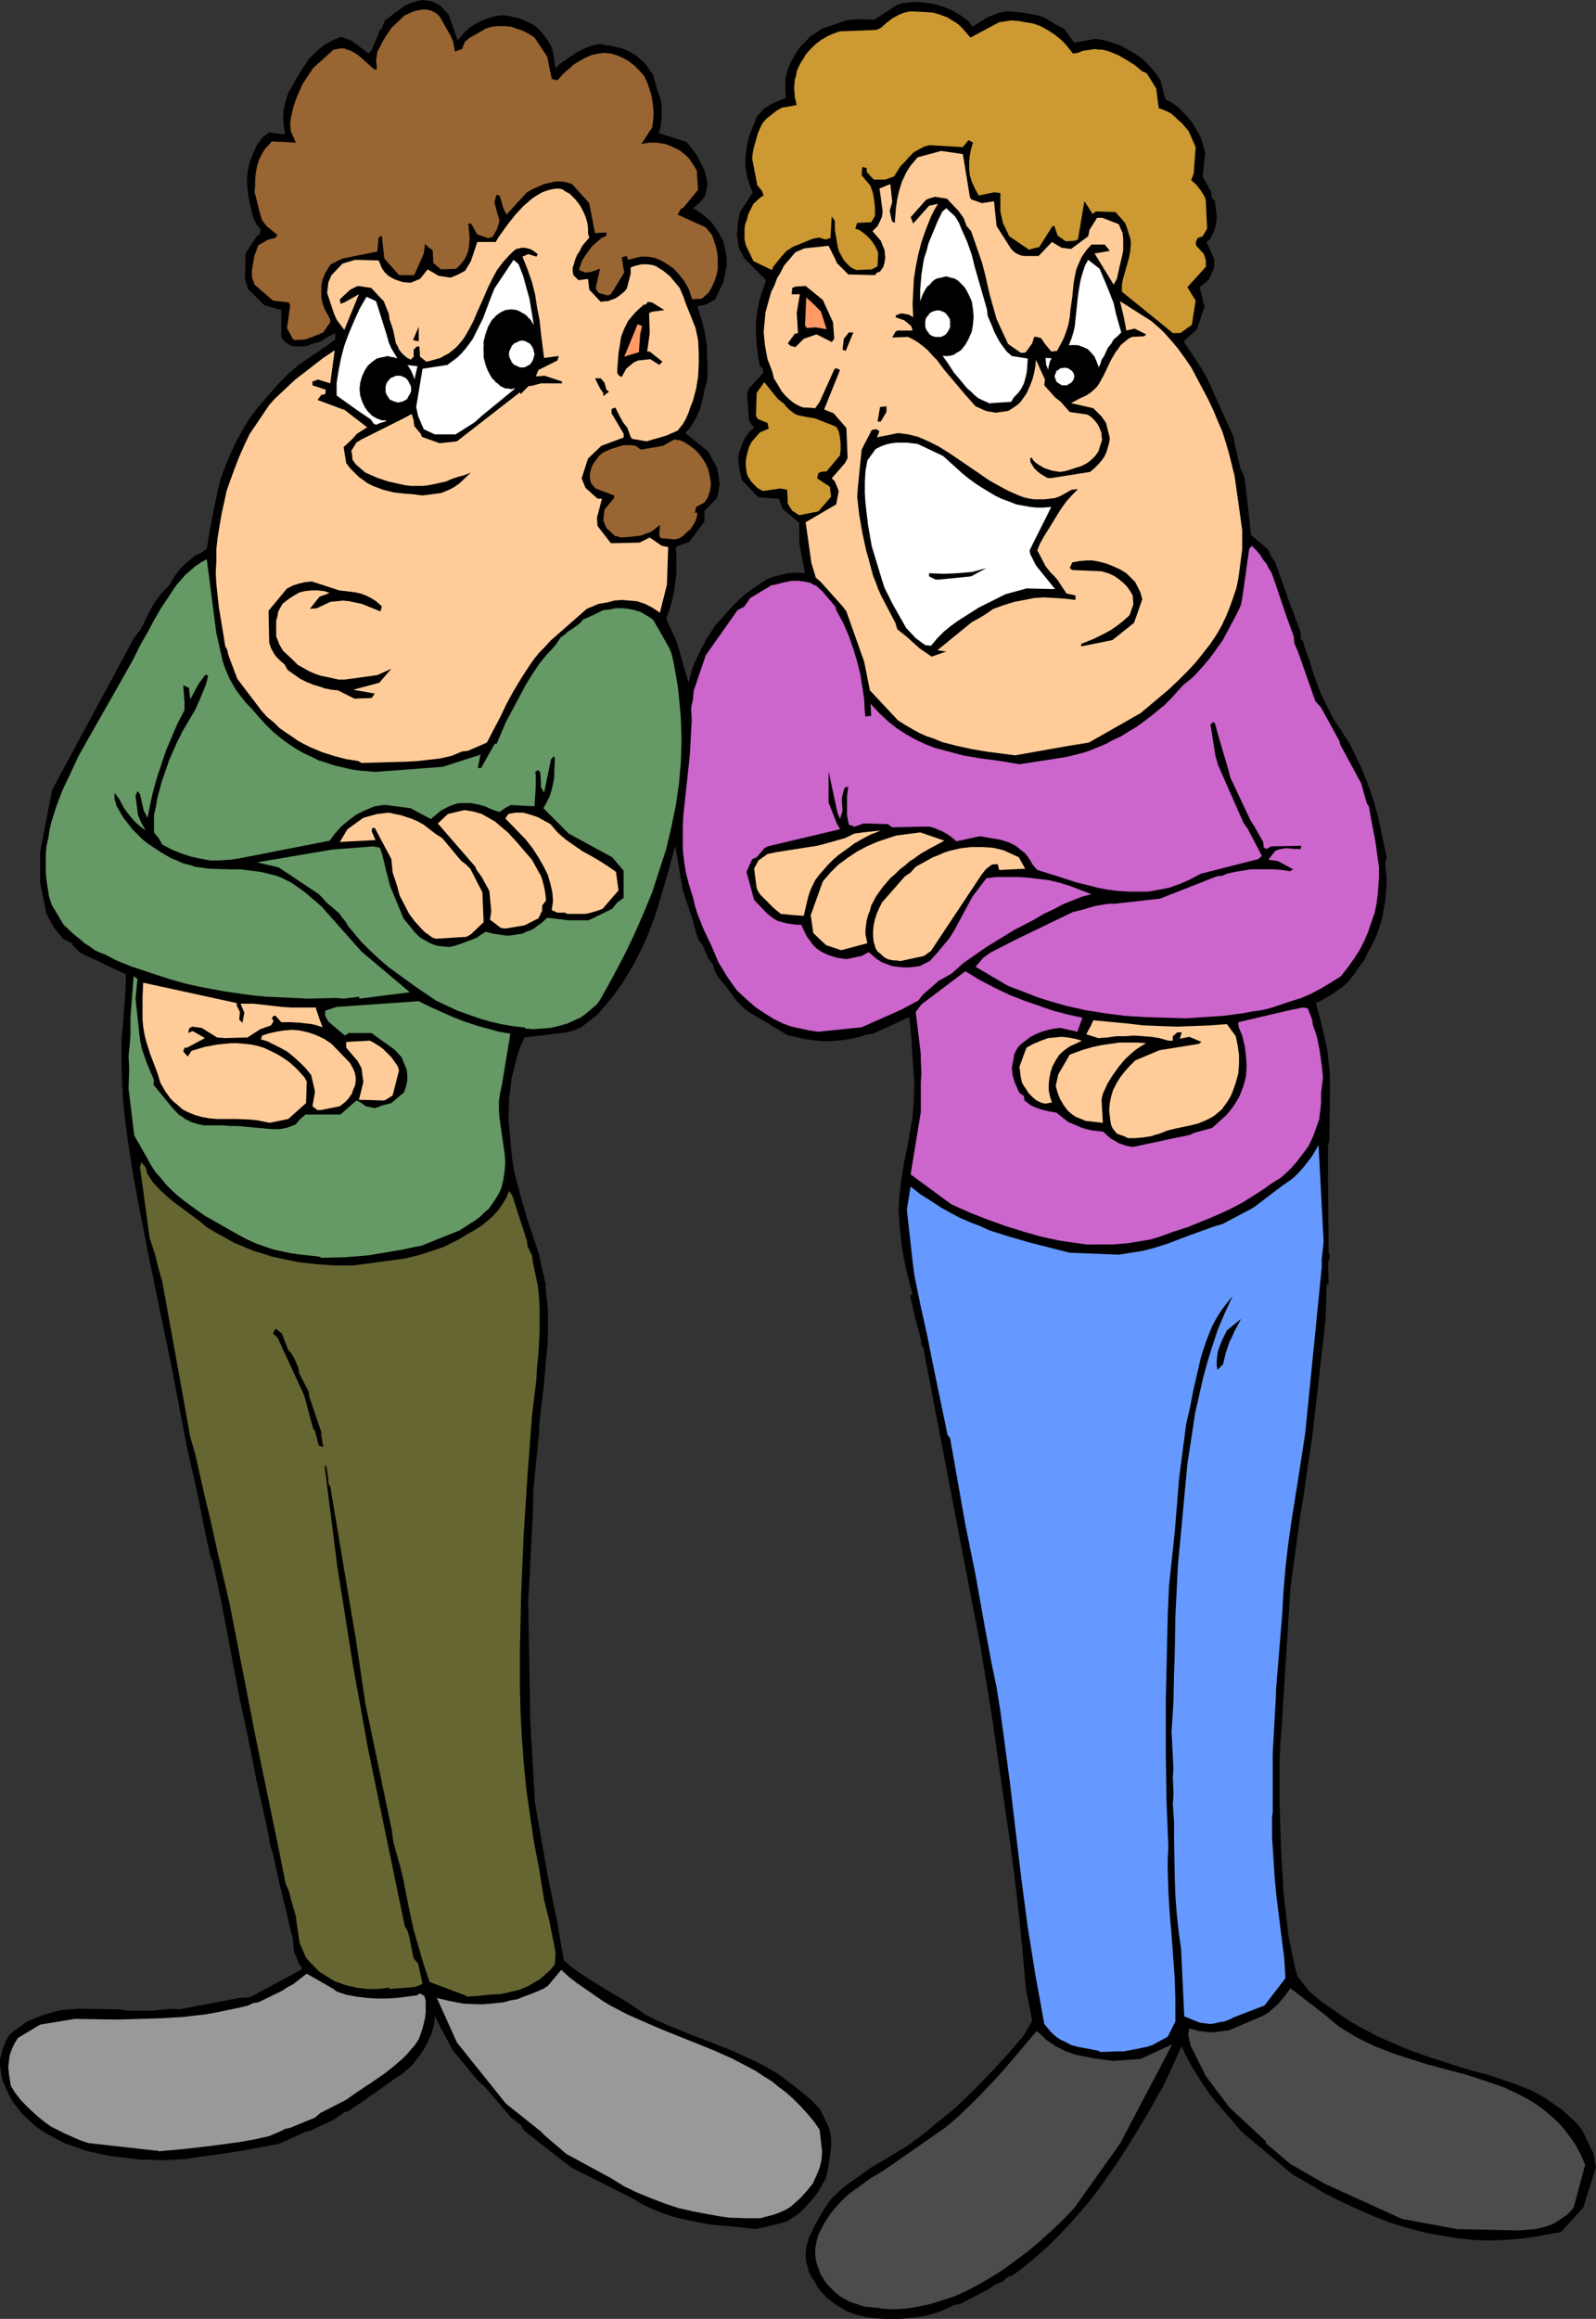
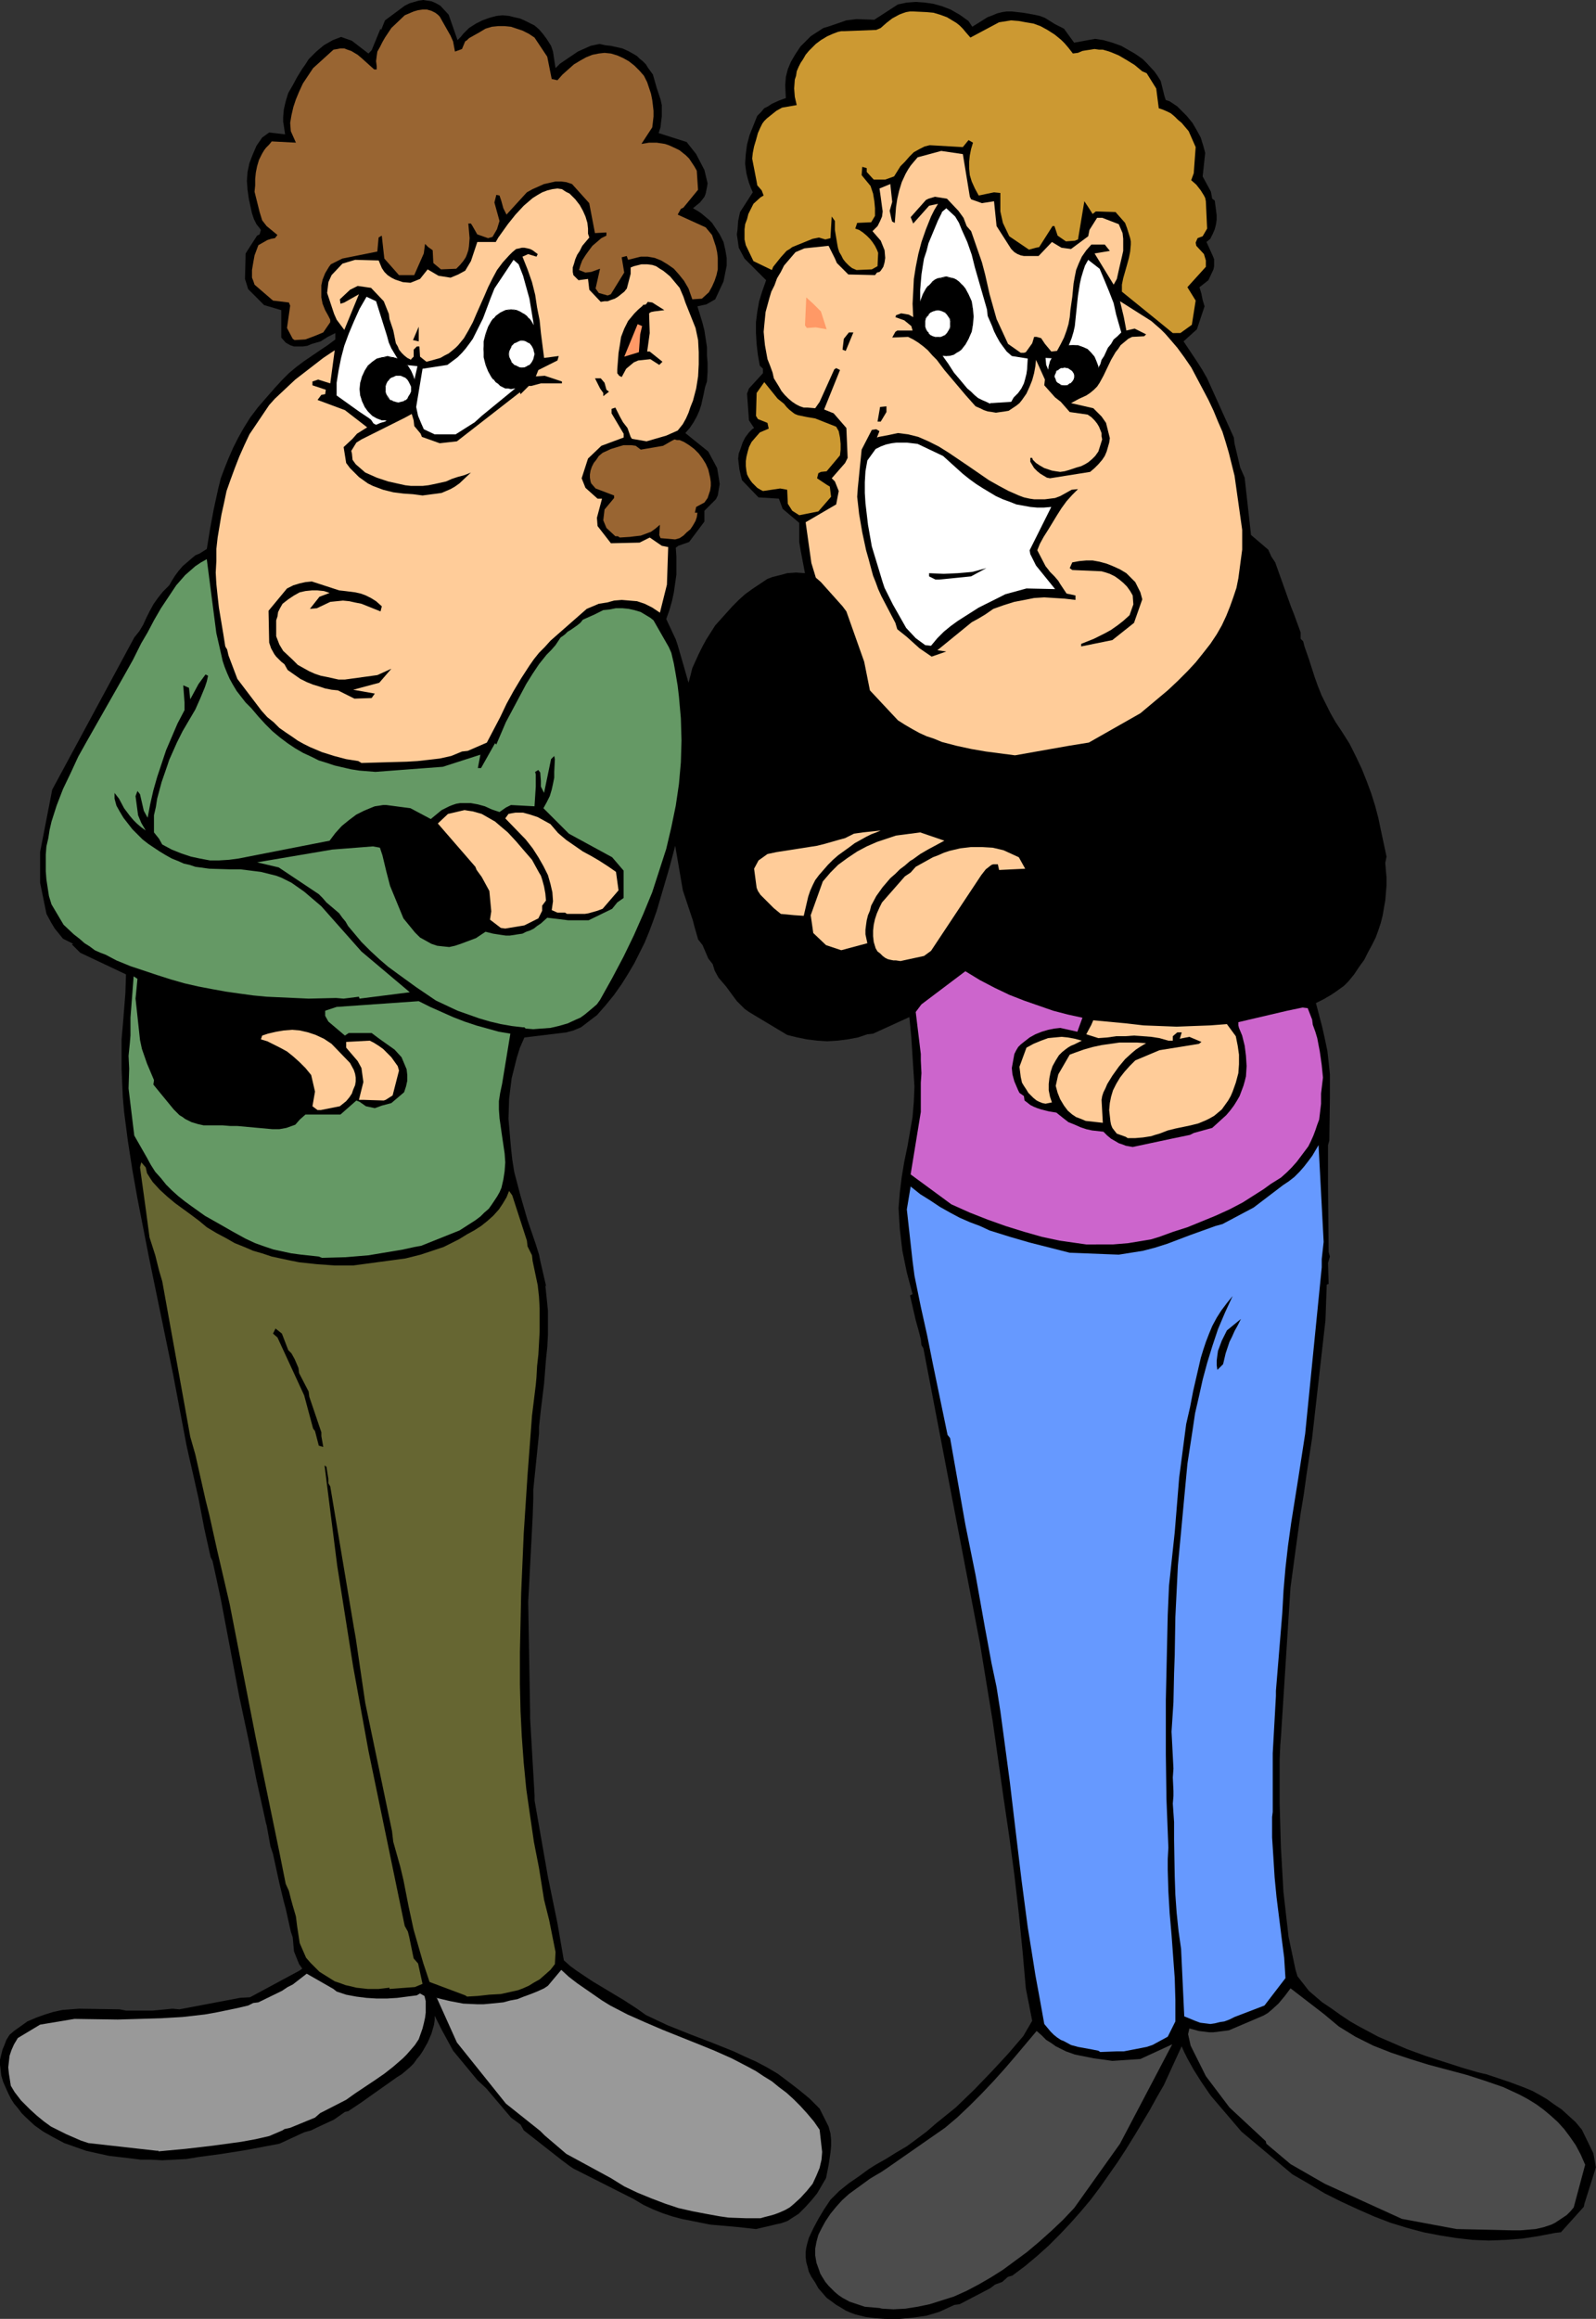
<svg xmlns="http://www.w3.org/2000/svg" xmlns:ns1="http://sodipodi.sourceforge.net/DTD/sodipodi-0.dtd" xmlns:ns2="http://www.inkscape.org/namespaces/inkscape" version="1.0" width="107.216mm" height="155.668mm" id="svg64" ns1:docname="Rivalry.wmf">
  <rect width="100%" height="100%" fill="#333333" stroke="none" />
  <ns1:namedview id="namedview64" pagecolor="#ffffff" bordercolor="#000000" borderopacity="0.25" ns2:showpageshadow="2" ns2:pageopacity="0.0" ns2:pagecheckerboard="0" ns2:deskcolor="#d1d1d1" ns2:document-units="mm" />
  <defs id="defs1">
    <pattern id="WMFhbasepattern" patternUnits="userSpaceOnUse" width="6" height="6" x="0" y="0" />
  </defs>
  <path style="fill:#000000;fill-opacity:1;fill-rule:evenodd;stroke:none" d="m 224.586,588.353 -2.262,-0.162 -2.585,-0.323 -2.585,-0.646 -1.293,-0.485 -1.131,-0.485 -1.293,-0.808 -1.131,-0.646 -1.293,-0.97 -1.131,-0.808 -0.969,-1.131 -1.131,-1.293 -0.808,-1.454 -0.969,-1.454 -0.646,-1.293 -0.323,-1.293 -0.323,-1.131 -0.162,-1.293 v -1.293 l 0.162,-1.131 0.323,-1.293 0.323,-1.131 1.131,-2.424 1.293,-2.424 1.454,-2.424 1.616,-2.424 1.131,-1.131 1.131,-1.131 2.424,-1.939 2.585,-1.778 2.424,-1.778 1.777,-1.131 2.585,-1.454 2.585,-1.616 2.747,-1.616 2.424,-1.778 2.585,-1.939 2.424,-2.101 5.009,-4.04 4.686,-4.525 4.362,-4.525 4.201,-4.525 1.939,-2.262 1.939,-2.262 2.262,-3.878 -1.616,-8.241 -0.808,-9.211 -0.969,-9.695 -1.131,-9.857 -1.293,-9.695 -1.454,-9.857 -2.747,-19.391 -3.231,-19.714 -14.38,-74.978 -0.485,-0.808 -0.162,-1.454 -0.485,-1.939 -0.808,-2.909 -1.454,-6.302 0.646,-0.323 -1.454,-5.494 -1.131,-5.494 -0.323,-2.747 -0.323,-2.747 -0.162,-2.585 -0.162,-2.747 0.323,-4.04 0.485,-3.878 0.646,-3.878 0.808,-3.878 0.646,-3.717 0.646,-3.717 0.323,-3.878 0.162,-3.878 -0.808,-12.604 -0.485,-5.009 -9.21,4.201 -1.454,0.162 -2.424,0.808 -2.585,0.485 -2.585,0.323 -2.585,0.162 -2.585,-0.162 -2.585,-0.323 -2.424,-0.485 -2.585,-0.646 -9.694,-5.817 -1.131,-0.808 -0.969,-0.97 -0.969,-0.97 -0.969,-1.293 -1.777,-2.424 -0.969,-1.131 -0.969,-1.131 -0.969,-1.778 -0.485,-1.616 -1.131,-1.454 -1.454,-3.393 -1.131,-1.454 -0.969,-3.393 -0.323,-1.293 -2.585,-7.756 -1.939,-11.311 -1.454,5.494 -1.616,5.494 -1.616,5.494 -0.969,2.747 -0.969,2.585 -1.131,2.747 -1.293,2.585 -1.293,2.585 -1.616,2.747 -1.616,2.585 -1.939,2.747 -2.1,2.585 -2.262,2.585 -1.293,0.97 -2.747,2.101 -1.939,0.808 -1.777,0.485 -10.664,1.293 -1.131,2.585 -0.808,2.585 -0.646,2.585 -0.646,2.585 -0.323,2.585 -0.323,2.585 -0.162,5.171 0.646,7.433 0.323,2.909 0.485,3.07 0.808,3.07 0.808,3.07 1.777,6.14 2.1,6.14 0.808,2.585 0.323,1.616 1.454,6.302 h -0.162 l 0.323,3.07 0.323,3.232 v 3.07 3.07 l -0.162,3.07 -0.323,3.07 -0.485,6.14 -0.808,6.625 -0.485,4.363 v 1.778 l -1.454,14.22 v 2.262 l -0.162,4.686 -0.969,18.583 -0.162,2.909 0.485,27.955 v 1.616 l 1.131,19.553 v 1.293 l 3.393,19.391 2.424,11.796 1.616,9.372 1.616,1.454 1.777,1.293 1.939,1.293 1.939,1.293 4.039,2.424 4.039,2.424 3.231,2.101 2.262,1.616 2.747,1.293 2.747,1.293 5.655,2.262 5.493,2.101 5.655,2.262 2.747,1.293 2.908,1.293 2.747,1.454 2.747,1.616 2.585,1.939 2.747,2.101 2.747,2.262 2.585,2.585 2.262,4.525 0.485,1.778 0.162,1.616 v 1.616 l -0.162,1.616 -0.485,3.232 -0.646,3.232 -1.131,1.939 -1.131,1.939 -1.454,1.778 -1.616,1.778 -1.616,1.616 -1.777,1.131 -0.969,0.646 -0.808,0.323 -0.969,0.323 -0.808,0.162 -5.493,1.293 -4.362,-0.485 -7.271,-0.646 -2.424,-0.485 -2.424,-0.485 -2.424,-0.485 -2.424,-0.646 -2.424,-0.808 -2.424,-0.97 -2.424,-1.131 -2.424,-1.454 -15.349,-7.756 -0.969,-0.646 -1.939,-1.454 -9.694,-7.595 -0.808,-1.454 -2.424,-1.778 -6.301,-7.433 -2.262,-2.101 -6.14,-7.433 -2.908,-5.333 -1.777,-3.555 v 1.131 l -0.162,1.131 -0.646,2.262 -0.969,2.262 -1.293,2.262 -0.646,0.97 -0.808,0.97 -0.808,1.131 -0.969,0.97 -1.131,0.97 -0.969,0.808 -1.293,0.808 -1.131,0.808 -5.493,3.878 -2.262,1.616 -3.393,2.262 -0.808,0.162 -2.747,1.939 -4.524,2.101 -1.293,0.646 -1.777,0.485 -6.301,2.909 -8.563,1.616 -6.14,0.97 -5.978,0.808 -2.908,0.485 -3.07,0.162 -3.07,0.162 -2.908,-0.162 h -2.585 l -2.585,-0.323 -2.747,-0.323 -2.747,-0.323 -2.908,-0.646 -2.908,-0.646 -2.747,-0.97 -2.747,-0.97 -2.747,-1.454 L 10.987,540.845 8.725,539.23 6.463,537.129 5.493,536.159 4.524,534.867 3.555,533.735 2.747,532.443 2.1,531.15 1.454,529.696 0.808,528.241 0.323,526.625 0.162,525.171 0,523.878 v -1.293 l 0.323,-1.293 0.323,-1.293 0.485,-1.131 0.485,-1.293 0.808,-1.293 1.131,-0.97 1.131,-0.808 1.131,-0.808 1.131,-0.808 2.262,-0.97 2.262,-0.808 2.1,-0.646 2.262,-0.485 2.1,-0.162 2.1,-0.162 10.341,0.162 1.616,0.323 h 6.786 l 5.009,-0.485 1.777,0.162 15.349,-2.909 2.585,-0.162 12.603,-6.787 0.646,-0.485 -0.808,-1.131 -1.293,-3.232 -0.323,-3.555 -0.485,-1.454 -1.293,-5.817 -0.485,-1.778 -1.131,-4.686 -1.616,-7.433 -0.646,-1.939 -0.969,-5.333 -0.162,-0.485 -0.485,-2.262 -1.939,-8.726 -1.939,-9.857 -2.424,-11.311 -4.686,-24.723 -0.969,-4.525 -1.131,-5.171 -0.485,-0.97 -1.616,-7.272 -1.454,-7.595 -1.454,-6.464 -0.969,-4.201 -0.646,-2.909 -3.393,-17.937 -6.14,-29.733 -1.454,-7.433 -1.454,-7.433 -1.293,-7.272 -1.131,-7.272 -0.969,-7.433 -0.323,-3.717 -0.162,-3.555 -0.162,-3.717 v -3.717 -3.717 l 0.323,-3.555 0.646,-8.08 0.162,-4.848 -11.633,-5.494 -2.1,-2.101 0.323,-0.162 -2.585,-1.293 -2.1,-2.585 -0.969,-1.616 -1.131,-2.101 -1.616,-7.918 v -1.616 -6.14 l 3.07,-15.836 20.843,-38.62 1.293,-1.616 0.969,-1.616 0.808,-1.778 0.808,-1.616 0.969,-1.778 1.131,-1.616 1.293,-1.616 0.808,-0.808 0.808,-0.808 0.646,-1.131 0.808,-1.293 0.969,-1.293 0.969,-1.131 1.131,-0.97 1.131,-0.97 0.969,-0.808 1.131,-0.485 1.777,-1.131 0.808,-5.009 0.969,-5.171 1.131,-5.171 0.646,-2.585 0.969,-2.585 0.969,-2.424 1.131,-2.585 1.293,-2.585 1.454,-2.585 1.616,-2.585 1.939,-2.585 2.1,-2.424 2.262,-2.585 1.777,-1.939 1.777,-1.778 1.939,-1.616 1.939,-1.454 4.039,-2.747 1.939,-1.293 1.939,-1.454 V 85.32 84.512 l -1.939,0.97 -1.777,1.131 -2.262,0.646 -1.131,0.485 -1.131,0.162 h -1.131 -1.131 l -0.969,-0.323 -1.131,-0.646 -1.131,-1.293 v -6.948 l -4.362,-1.293 -4.039,-4.04 -0.808,-2.585 0.162,-6.464 1.131,-1.778 1.777,-2.747 0.646,-0.323 0.323,-1.131 -0.485,-0.646 -0.646,-0.808 -0.646,-1.293 -0.485,-1.454 -0.323,-1.454 -0.485,-2.262 -0.323,-2.262 -0.162,-2.262 0.162,-2.262 0.485,-2.262 0.808,-2.101 0.969,-2.262 1.454,-2.101 1.777,-1.293 4.039,0.485 -0.162,-1.131 -0.162,-1.131 -0.162,-0.97 v -1.131 l 0.162,-1.939 0.485,-2.101 0.646,-2.101 1.131,-1.939 1.131,-2.101 1.293,-2.101 0.808,-1.131 0.808,-1.293 0.969,-0.97 0.969,-0.97 0.969,-0.808 0.969,-0.808 1.131,-0.646 1.131,-0.646 2.1,-0.808 2.747,0.97 4.201,3.232 0.808,-0.808 2.262,-5.494 0.162,0.323 0.969,-2.424 5.009,-3.717 1.293,-0.646 1.131,-0.323 L 106.315,0.162 107.446,0 l 0.969,0.162 1.131,0.162 1.131,0.485 1.131,0.646 2.1,2.262 2.262,6.464 0.808,-0.808 0.646,-0.808 1.454,-1.454 1.777,-1.131 1.616,-0.808 1.777,-0.646 1.777,-0.485 1.616,-0.162 1.616,0.162 1.293,0.323 1.454,0.323 1.131,0.485 1.293,0.646 1.293,0.646 1.131,0.97 0.969,1.131 0.969,1.293 1.131,1.778 0.485,1.454 0.646,4.201 1.131,-1.131 4.524,-3.07 3.231,-1.454 2.262,-0.485 1.454,0.323 1.454,0.162 1.454,0.323 1.454,0.323 1.454,0.646 1.454,0.808 0.808,0.485 0.646,0.646 0.808,0.646 0.808,0.808 0.485,0.808 1.293,1.778 0.969,3.393 0.485,1.454 0.485,1.454 0.323,1.454 v 1.454 1.454 l -0.162,1.293 -0.162,1.454 -0.485,1.454 7.109,2.262 2.424,3.07 2.1,4.04 0.808,3.393 -0.162,0.97 -0.162,0.808 -0.162,0.808 -0.323,0.808 -0.485,0.646 -0.646,0.808 -0.808,0.646 -0.969,0.808 1.131,0.646 0.969,0.646 0.969,0.808 0.969,0.808 0.808,0.808 0.646,0.97 0.646,0.97 0.646,0.97 0.969,1.939 0.485,2.101 0.162,0.97 0.162,0.97 v 0.97 0.97 l -0.808,4.04 -2.1,4.525 -2.262,1.293 -0.808,0.162 -1.454,0.323 0.646,2.101 0.646,2.101 0.485,1.939 0.323,2.101 0.323,2.101 v 2.101 l 0.162,1.939 v 2.101 l -0.162,2.585 -0.485,1.454 -0.323,1.616 -0.646,2.909 -0.485,1.454 -0.646,1.454 -0.808,1.454 -0.969,1.454 -1.131,1.293 5.817,4.686 2.262,4.201 0.323,1.939 0.323,2.101 -0.162,0.97 -0.162,0.97 -0.162,0.97 -0.485,0.97 -2.908,2.909 v 2.747 l -3.878,5.171 -2.747,0.97 -0.646,0.485 0.162,2.262 v 2.262 2.262 l -0.323,2.262 -0.323,2.262 -0.485,2.262 -0.646,2.262 -0.808,2.262 2.424,5.171 0.485,1.454 1.454,5.009 1.293,4.525 0.485,-1.778 0.485,-1.939 0.808,-1.778 0.808,-1.778 0.969,-1.939 0.969,-1.778 1.131,-1.778 1.131,-1.778 1.454,-1.616 1.454,-1.616 1.454,-1.616 1.616,-1.616 1.616,-1.454 1.777,-1.293 1.939,-1.293 1.939,-1.293 1.293,-0.485 1.293,-0.323 1.293,-0.323 1.131,-0.323 2.262,-0.162 2.262,0.162 -1.131,-5.979 -0.323,-1.939 v -4.848 l -4.201,-3.555 -0.969,-2.585 -5.17,-0.323 -4.201,-4.363 -0.323,-1.293 -0.323,-1.454 -0.162,-1.293 -0.162,-1.454 0.162,-1.293 0.485,-1.293 0.485,-1.454 0.646,-1.293 0.969,-1.293 0.808,-0.808 0.485,-0.323 -1.293,-1.939 -0.485,-6.787 0.485,-1.293 3.555,-3.878 v -1.131 l -0.808,-0.808 -0.485,-2.747 -0.323,-2.747 -0.162,-2.747 v -2.747 l 0.323,-2.585 0.485,-2.747 0.808,-2.585 0.969,-2.747 -5.493,-5.494 -1.454,-2.747 -0.162,-1.131 -0.162,-1.131 -0.162,-1.131 0.162,-1.131 0.162,-2.262 0.485,-2.262 3.231,-5.009 -0.485,-1.131 -0.485,-1.293 -0.323,-1.131 -0.323,-1.293 -0.162,-1.131 -0.162,-1.293 0.162,-2.424 0.323,-2.424 0.646,-2.424 0.969,-2.424 0.969,-2.424 0.969,-0.97 0.808,-0.97 0.969,-0.485 0.969,-0.646 1.777,-0.808 1.777,-0.646 -0.162,-3.232 0.162,-2.101 0.485,-1.939 0.808,-1.939 1.131,-1.939 1.293,-1.939 1.616,-1.616 0.969,-0.97 0.969,-0.646 2.262,-1.454 1.616,-0.485 4.201,-1.454 2.585,-0.323 4.524,0.162 5.978,-3.878 2.262,-0.485 2.262,-0.162 2.262,0.162 2.262,0.323 2.262,0.646 2.1,0.808 2.262,1.293 1.131,0.808 1.131,0.808 0.969,1.454 1.293,-0.808 1.293,-0.808 1.293,-0.808 1.293,-0.485 1.131,-0.485 1.293,-0.323 1.131,-0.162 h 1.293 l 2.908,0.323 2.747,0.485 1.454,0.323 1.293,0.485 1.293,0.808 1.293,0.808 2.262,1.131 2.585,3.555 5.332,-0.97 2.1,0.323 2.262,0.646 2.262,0.808 2.262,1.293 1.131,0.646 0.969,0.646 1.131,0.808 0.969,0.97 1.939,2.101 0.808,1.131 0.808,1.293 0.969,3.878 0.323,0.97 0.969,0.323 0.969,0.646 0.969,0.646 0.808,0.808 1.616,1.616 1.454,1.778 1.131,1.939 0.969,1.778 0.646,2.101 0.485,1.778 -0.646,5.979 2.1,3.878 0.323,1.778 0.646,0.485 0.323,2.424 0.162,1.293 v 1.131 l -0.162,1.131 -0.323,1.293 -0.485,1.131 -0.646,1.293 -0.969,0.808 0.808,1.778 0.808,1.778 0.323,0.808 v 0.808 0.97 l -0.162,0.808 -1.293,2.747 -2.262,1.778 0.485,1.616 0.323,1.616 0.485,1.616 -1.939,5.817 -3.393,3.07 3.555,5.333 1.131,1.778 1.293,2.262 6.786,15.028 0.162,1.454 1.454,6.14 1.131,2.585 1.616,14.543 4.362,3.717 0.808,1.778 0.969,1.454 4.039,11.311 0.646,1.616 1.777,4.848 v 1.616 l 0.646,0.646 0.323,1.293 1.131,3.232 1.454,4.525 0.808,2.262 0.969,2.424 1.131,2.262 1.131,2.262 1.293,2.262 1.616,2.424 1.939,3.07 1.616,3.232 1.454,3.07 1.293,3.232 1.131,3.07 0.969,3.07 0.808,3.07 0.646,3.07 1.454,6.787 -0.323,1.616 v 0 l 0.162,1.939 0.162,1.778 v 1.939 l -0.162,1.939 -0.162,1.939 -0.323,1.778 -0.323,1.939 -0.485,1.939 -0.646,1.939 -0.646,1.778 -0.969,1.939 -0.969,1.778 -0.969,1.939 -1.293,1.778 -1.293,1.939 -1.454,1.778 -1.131,1.131 -1.131,0.808 -1.131,0.808 -0.969,0.646 -1.939,1.131 -1.939,0.97 0.808,3.07 0.808,3.07 0.646,2.909 0.646,3.07 0.323,2.909 0.323,3.07 v 3.07 2.909 l -0.162,10.827 -0.323,1.131 v 3.07 5.009 1.616 l 0.162,17.452 0.323,1.131 -0.485,1.616 0.162,5.332 -0.485,0.162 -0.323,9.049 -3.393,29.894 -1.454,9.534 -0.646,4.686 -0.808,4.848 -1.293,9.372 -1.293,9.534 -2.424,37.974 -0.162,1.939 -0.162,3.555 v 11.311 l 0.162,5.656 0.162,5.494 0.323,5.656 0.323,5.656 0.646,5.656 0.646,5.656 1.777,8.403 0.485,1.616 2.908,3.717 1.131,0.97 2.262,1.939 2.424,1.616 2.262,1.616 2.424,1.616 2.262,1.293 2.424,1.293 2.424,1.293 2.262,0.97 4.847,2.101 4.847,1.778 9.533,3.07 3.878,1.131 2.1,0.485 1.939,0.646 3.878,1.293 3.878,1.454 1.939,0.808 1.777,0.97 1.939,1.131 1.777,1.293 1.939,1.293 1.777,1.616 1.777,1.616 1.616,1.939 2.908,5.979 0.646,3.555 -2.908,9.211 -0.162,0.808 -5.817,6.464 -1.454,0.162 -4.201,0.808 -4.201,0.646 -4.201,0.323 -4.201,0.162 -4.201,-0.162 -4.201,-0.485 -4.039,-0.646 -4.201,-0.808 -4.201,-1.131 -4.201,-1.293 -4.201,-1.616 -4.039,-1.778 -4.201,-1.939 -4.201,-2.101 -4.039,-2.424 -4.201,-2.424 -12.926,-10.827 -7.594,-8.888 -0.485,-0.646 -2.1,-3.07 -1.939,-3.07 -1.616,-2.909 -0.808,-1.616 -0.646,-1.454 -4.524,9.857 -1.777,3.07 -1.777,3.232 -1.939,3.232 -1.939,3.232 -2.1,3.393 -2.1,3.232 -2.262,3.232 -2.262,3.232 -2.424,3.232 -2.585,3.07 -2.585,2.909 -2.747,2.909 -2.747,2.747 -3.07,2.747 -2.908,2.424 -3.231,2.424 -1.131,0.323 -1.454,1.293 -1.777,0.646 -1.293,0.97 -7.755,4.04 -1.293,0.162 -3.878,1.778 -3.231,0.97 -3.393,0.485 -3.393,0.323 h -3.231 z" id="path1" />
  <path style="fill:#4c4c4c;fill-opacity:1;fill-rule:evenodd;stroke:none" d="m 223.294,585.606 -1.777,-0.162 -1.939,-0.162 -1.939,-0.646 -1.939,-0.646 -1.777,-0.97 -0.969,-0.646 -0.969,-0.808 -0.808,-0.808 -0.808,-0.808 -0.808,-0.97 -0.808,-1.293 -0.485,-0.808 -0.323,-0.97 -0.646,-1.778 -0.323,-1.939 v -1.616 l 0.323,-1.778 0.485,-1.778 0.808,-1.616 0.969,-1.778 1.293,-1.939 1.454,-1.778 1.454,-1.616 1.777,-1.616 1.777,-1.293 1.777,-1.293 1.777,-1.293 1.616,-0.97 1.131,-0.646 1.454,-0.97 14.865,-10.342 3.07,-2.585 3.07,-2.909 3.07,-3.07 3.07,-3.232 2.908,-3.232 2.908,-3.393 2.585,-3.07 2.585,-3.07 1.293,1.131 1.131,1.131 1.293,0.808 1.131,0.808 1.293,0.646 1.293,0.646 2.262,0.808 2.424,0.485 2.424,0.485 2.424,0.323 2.262,0.323 7.109,-0.485 8.079,-3.717 -13.249,25.208 -11.633,16.321 -2.908,3.07 -2.908,2.747 -3.07,2.747 -3.07,2.585 -3.07,2.262 -3.07,2.262 -3.07,1.939 -3.07,1.778 -3.07,1.616 -3.231,1.454 -3.07,0.97 -3.07,0.97 -3.07,0.646 -3.07,0.485 -3.07,0.162 -2.908,-0.162 z" id="path2" />
  <path style="fill:#999999;fill-opacity:1;fill-rule:evenodd;stroke:none" d="m 185.001,562.66 -2.262,-0.323 -3.555,-0.646 -3.393,-0.646 -3.555,-0.808 -3.393,-1.131 -3.393,-1.293 -3.555,-1.454 -3.393,-1.616 -3.393,-2.101 -11.31,-6.14 -5.493,-4.686 -1.131,-1.131 -8.725,-6.948 -12.441,-15.513 -5.17,-11.473 v 0.162 l 3.393,0.808 3.393,0.646 3.555,0.162 h 1.616 l 1.777,-0.162 1.616,-0.162 1.616,-0.162 1.777,-0.485 1.777,-0.323 1.616,-0.646 1.777,-0.646 1.616,-0.646 1.777,-0.808 0.969,-0.646 3.393,-4.04 1.939,1.778 2.1,1.616 2.1,1.454 2.1,1.454 2.1,1.454 2.1,1.293 4.362,2.262 4.362,1.939 4.524,1.939 8.886,3.555 4.362,1.778 4.362,1.939 4.039,2.101 2.1,1.131 1.939,1.293 2.1,1.293 1.777,1.454 1.939,1.454 1.777,1.616 1.777,1.778 1.616,1.778 1.777,2.101 1.454,2.101 0.646,5.656 -0.162,1.939 -0.485,2.101 -0.808,1.939 -0.969,2.101 -1.454,1.778 -1.616,1.778 -1.777,1.616 -0.969,0.808 -1.131,0.646 -1.454,0.646 -1.293,0.485 -1.131,0.323 -1.293,0.323 -1.131,0.323 h -1.131 -2.424 z" id="path3" />
  <path style="fill:#4c4c4c;fill-opacity:1;fill-rule:evenodd;stroke:none" d="m 369.84,565.569 -13.895,-2.585 -19.55,-8.888 -8.725,-5.009 -6.14,-5.171 -0.162,-0.646 -9.21,-8.564 -5.978,-7.918 -3.878,-7.756 -0.646,-2.909 0.323,-1.454 2.424,0.646 2.585,0.323 h 1.131 l 1.293,-0.162 1.293,-0.162 1.293,-0.162 8.725,-3.717 1.131,-0.646 0.969,-0.808 1.777,-1.616 1.616,-1.939 1.454,-1.939 8.402,6.464 1.939,1.616 1.939,1.616 2.1,1.293 2.1,1.293 2.262,1.131 2.262,1.131 4.524,1.778 4.847,1.616 4.686,1.454 2.424,0.646 2.424,0.646 4.847,1.293 4.524,1.454 4.686,1.616 2.1,0.97 2.1,0.97 2.1,1.131 2.1,1.293 1.777,1.293 1.939,1.616 1.777,1.616 1.616,1.778 1.454,1.939 1.454,2.101 1.293,2.424 1.131,2.585 -2.908,10.827 -0.808,0.97 -0.969,0.97 -0.969,0.646 -0.969,0.646 -0.969,0.646 -0.969,0.485 -1.939,0.646 -2.1,0.485 -1.939,0.162 -1.939,0.162 h -1.939 v 0 z" id="path4" />
  <path style="fill:#999999;fill-opacity:1;fill-rule:evenodd;stroke:none" d="m 39.747,545.693 -17.288,-1.939 -1.939,-0.646 -3.716,-1.616 -1.939,-0.97 -1.939,-0.97 -1.777,-1.293 -1.777,-1.454 -1.777,-1.616 -1.777,-1.778 -0.485,-0.485 -1.616,-2.101 -0.969,-1.616 -0.485,-3.07 -0.162,-1.616 0.162,-1.454 0.162,-1.454 0.485,-1.454 0.646,-1.454 0.969,-1.616 5.655,-3.393 8.725,-1.454 10.987,0.162 5.493,-0.162 5.493,-0.162 5.493,-0.323 5.655,-0.646 2.747,-0.485 5.493,-1.131 2.747,-0.646 1.293,-0.646 1.293,-0.162 5.978,-2.909 1.454,-0.97 1.293,-0.646 3.555,-2.747 6.786,3.878 0.808,0.646 2.424,0.808 2.585,0.485 2.585,0.323 2.585,0.162 h 2.585 l 2.585,-0.162 5.009,-0.646 0.808,-0.485 1.131,0.646 0.323,1.293 v 1.454 1.454 l -0.162,1.293 -0.323,1.454 -0.323,1.293 -0.969,2.747 -0.969,1.454 -0.969,1.131 -1.131,1.293 -0.969,0.97 -2.424,2.101 -2.262,1.778 -2.585,1.778 -2.424,1.616 -2.424,1.616 -2.262,1.616 -6.624,3.393 -1.293,1.131 -6.301,2.585 -1.454,0.323 -0.485,0.323 -3.393,1.454 -3.555,0.808 -3.555,0.646 -7.109,0.97 -6.948,0.808 -6.948,0.646 v -0.162 z" id="path5" />
  <path style="fill:#6699ff;fill-opacity:1;fill-rule:evenodd;stroke:none" d="m 278.875,520.323 -1.616,-0.323 -1.777,-0.323 -1.777,-0.323 -1.777,-0.485 -1.777,-0.97 -0.808,-0.323 -0.969,-0.646 -0.808,-0.646 -0.808,-0.808 -0.808,-0.97 -0.808,-0.97 -1.131,-6.302 -1.131,-6.14 -0.969,-6.14 -0.969,-5.979 -1.616,-12.281 -1.454,-12.119 -1.454,-12.281 -1.616,-12.119 -0.808,-5.979 -0.969,-6.14 -1.293,-6.14 -1.131,-6.14 -0.485,-2.585 -2.424,-13.574 -2.585,-12.766 -3.878,-21.976 -0.646,-0.808 -3.716,-17.937 -1.454,-7.272 -1.616,-7.272 -1.616,-7.918 -0.485,-3.717 -1.454,-13.089 0.969,-5.817 2.424,1.939 2.585,1.616 2.424,1.616 2.585,1.454 2.424,1.293 2.585,1.131 2.585,0.97 2.424,1.131 5.17,1.616 5.009,1.454 10.179,2.585 12.441,0.485 3.07,-0.485 3.07,-0.485 3.07,-0.808 3.07,-0.97 5.978,-2.262 6.301,-2.262 1.777,-0.485 7.917,-4.201 7.432,-5.656 1.454,-0.97 1.454,-1.131 1.293,-1.293 1.131,-1.293 1.131,-1.454 0.969,-1.293 1.616,-2.747 1.293,24.562 -0.485,4.363 v 2.101 l -4.201,42.175 -1.777,11.473 -1.777,11.15 -0.808,5.817 -0.646,5.656 -0.485,5.656 -0.323,5.817 -1.616,19.714 v 1.293 l -0.808,14.543 v 5.332 9.534 l -0.162,1.293 v 5.171 l 0.323,5.009 0.323,5.171 0.485,5.009 1.293,10.342 0.646,5.009 0.323,5.171 -5.332,6.948 -7.594,2.909 -1.293,0.646 -1.293,0.485 -1.131,0.162 -1.293,0.323 -1.131,0.162 -1.293,-0.162 -1.293,-0.162 -1.293,-0.485 -2.747,-1.131 -0.808,-17.129 -0.646,-4.525 -0.485,-4.686 -0.323,-4.525 -0.162,-4.686 -0.162,-9.211 v -4.525 l -0.323,-4.686 0.162,-1.939 v -1.293 l -0.162,-3.393 0.162,-2.262 -0.485,-9.372 0.485,-7.433 0.162,-7.433 0.162,-4.525 0.162,-9.695 0.646,-13.089 0.808,-8.564 0.808,-8.726 0.808,-8.564 0.646,-4.201 0.646,-4.201 0.646,-4.363 0.969,-4.201 0.969,-4.363 1.131,-4.201 1.293,-4.201 1.454,-4.363 1.777,-4.201 1.939,-4.201 -1.454,1.778 -1.454,1.939 -1.131,1.778 -1.131,2.101 -0.808,1.939 -0.808,2.101 -0.646,1.939 -0.646,2.101 -0.969,4.201 -0.969,4.201 -0.808,4.201 -0.969,4.201 -1.777,13.574 -1.131,13.897 -1.454,13.574 -0.323,7.433 -0.485,21.653 v 5.979 7.595 l 0.162,11.473 0.485,12.281 -0.162,2.909 v 2.747 l 0.162,5.494 0.323,5.494 0.485,5.494 0.808,10.988 0.162,5.494 v 5.494 l -1.939,3.878 -3.878,2.101 -1.454,0.485 -5.817,1.131 h -1.777 l -4.201,0.162 z" id="path6" />
  <path style="fill:#666632;fill-opacity:1;fill-rule:evenodd;stroke:none" d="m 118.11,506.265 -9.048,-3.393 -1.616,-4.848 -2.424,-8.403 -1.293,-5.979 -1.293,-6.625 -0.808,-3.393 -1.777,-6.302 -0.323,-2.747 -6.786,-32.48 -2.424,-16.482 -0.485,-2.747 -5.978,-35.712 -0.485,-0.808 v -1.131 l -0.485,-3.07 -0.485,-0.323 3.231,25.531 4.039,25.531 3.878,21.33 9.21,44.438 0.808,1.454 0.323,1.293 1.131,5.494 1.131,1.293 1.131,5.171 -1.939,0.808 -6.463,0.485 v -0.323 l -2.747,0.323 h -2.747 l -2.908,-0.323 -1.293,-0.323 -1.454,-0.323 -1.293,-0.485 -1.454,-0.485 -1.293,-0.808 -1.293,-0.808 -1.293,-0.808 -1.131,-1.131 -1.131,-1.131 -1.131,-1.293 -1.616,-3.717 -0.646,-4.201 -0.323,-2.585 -0.808,-2.747 -0.485,-1.778 -0.485,-1.939 -0.808,-1.778 -1.616,-8.08 -5.978,-28.925 -6.624,-33.934 -3.231,-13.897 -1.939,-8.726 -0.969,-3.878 -2.585,-11.473 -1.293,-4.525 -7.109,-39.428 -0.808,-2.747 -0.969,-3.878 -1.454,-4.525 -0.969,-7.272 -1.454,-10.503 0.323,-1.293 1.131,1.293 0.323,1.454 0.808,1.293 0.646,0.97 1.777,1.939 1.939,1.778 1.939,1.616 4.201,3.07 1.939,1.454 1.939,1.616 2.424,1.454 2.424,1.293 2.262,1.293 2.424,0.97 2.262,0.97 2.262,0.646 2.424,0.808 2.262,0.485 2.262,0.485 2.424,0.485 4.524,0.485 4.524,0.323 H 89.673 l 13.249,-1.778 3.878,-0.97 1.939,-0.646 1.939,-0.646 1.939,-0.646 1.939,-0.97 1.939,-0.97 2.1,-1.293 1.777,-0.97 1.777,-1.131 1.616,-1.293 1.454,-1.293 1.454,-1.616 0.969,-1.454 0.969,-1.616 0.646,-1.616 0.808,1.131 3.716,11.473 0.162,1.454 1.131,2.262 0.162,1.454 1.293,6.14 0.323,2.909 0.162,2.909 v 3.07 2.909 l -0.323,5.817 -0.323,2.909 -0.162,2.909 -0.162,1.778 -0.969,7.918 -1.131,15.028 -0.969,14.866 -0.646,15.028 -0.162,7.433 -0.162,7.595 v 1.616 6.625 l 0.162,6.787 0.323,6.464 0.485,6.625 0.646,6.625 0.969,6.787 0.969,6.625 1.293,6.625 1.293,8.08 1.293,5.171 1.616,8.08 -0.162,3.07 -1.131,1.454 -1.454,1.293 -1.293,1.131 -1.454,0.808 -1.293,0.808 -1.454,0.646 -1.293,0.485 -1.454,0.323 -2.908,0.646 -2.908,0.162 -2.908,0.323 -2.747,0.162 z" id="path7" />
  <path style="fill:#000000;fill-opacity:1;fill-rule:evenodd;stroke:none" d="m 80.948,366.812 -0.969,-3.717 -0.485,-0.646 -2.262,-8.403 -6.786,-14.705 -1.131,-0.97 0.646,-1.293 1.616,1.293 1.616,4.201 0.808,0.808 0.808,1.454 0.969,2.262 0.162,1.293 2.424,4.686 0.162,1.293 3.07,9.049 v 0.97 l 0.485,2.747 z" id="path8" />
  <path style="fill:#000000;fill-opacity:1;fill-rule:evenodd;stroke:none" d="m 309.089,347.582 -0.162,-1.131 v -1.293 l 0.162,-1.293 0.162,-1.131 0.485,-1.293 0.485,-1.293 0.646,-1.293 0.646,-1.293 3.555,-2.909 -0.808,1.616 -0.808,1.454 -0.646,1.454 -0.646,1.293 -0.969,2.909 -0.646,2.747 z" id="path9" />
  <path style="fill:#659965;fill-opacity:1;fill-rule:evenodd;stroke:none" d="m 80.948,318.819 -4.524,-0.485 -2.424,-0.323 -2.262,-0.485 -2.262,-0.485 -2.424,-0.808 -2.262,-0.808 -2.424,-1.131 -3.231,-1.778 -3.393,-1.939 -3.716,-2.101 -3.393,-2.424 -1.777,-1.293 -1.616,-1.293 -1.616,-1.454 -1.454,-1.454 -1.293,-1.616 -1.454,-1.616 -1.131,-1.778 -0.969,-1.778 -3.231,-5.656 -1.454,-11.958 0.162,-5.009 -0.162,-3.232 0.162,-1.616 0.162,-1.616 0.162,-1.939 v -4.525 l 0.808,-10.503 0.969,0.646 -0.323,3.393 -0.162,1.616 1.131,10.503 0.485,2.262 1.293,3.717 1.777,4.201 -0.162,1.131 1.454,1.778 3.716,4.525 0.808,0.808 0.646,0.646 0.808,0.485 0.646,0.485 1.616,0.808 1.616,0.485 1.454,0.323 h 1.616 3.231 l 1.939,0.162 h 1.777 l 1.777,0.162 1.777,0.162 1.777,0.162 3.555,0.323 h 1.777 l 1.777,-0.323 v 0 l 2.262,-0.808 1.131,-1.293 1.454,-1.293 h 8.887 l 4.039,-3.555 0.808,0.323 1.616,1.131 2.262,0.485 1.777,-0.646 2.424,-0.646 3.231,-2.747 0.485,-1.454 0.323,-1.454 v -1.454 l -0.162,-1.454 -1.293,-3.07 -1.777,-1.939 -3.878,-2.747 -1.939,-1.454 h -5.817 l -0.969,0.646 -4.201,-3.555 -0.808,-1.454 v -1.293 l 2.908,-0.97 20.843,-1.454 2.908,1.454 2.908,1.293 2.908,1.293 2.908,1.131 2.908,0.97 2.908,0.808 2.908,0.808 2.908,0.485 -2.1,12.766 v 0 l -0.485,2.262 -0.323,2.101 v 2.101 l 0.162,2.262 0.646,4.525 0.646,4.363 0.162,2.262 -0.162,2.262 -0.323,2.101 -0.485,2.101 -0.485,1.131 -0.646,1.131 -0.646,0.97 -0.646,0.97 -0.808,1.131 -1.131,0.97 -0.969,0.97 -1.293,0.97 -4.039,2.585 -9.694,3.878 -1.777,0.323 -2.908,0.646 -2.908,0.485 -2.908,0.485 -2.908,0.485 -5.817,0.485 -5.978,0.162 z" id="path10" />
  <path style="fill:#cc65cc;fill-opacity:1;fill-rule:evenodd;stroke:none" d="m 278.067,315.749 h -2.262 l -2.262,-0.323 -4.524,-0.646 -4.524,-0.97 -4.524,-1.293 -4.686,-1.454 -4.524,-1.616 -4.524,-1.778 -4.686,-2.101 -10.341,-7.595 2.585,-15.836 v -7.433 l 0.162,-2.424 -0.162,-3.232 v -1.616 l -1.293,-10.665 1.454,-1.939 11.149,-8.403 3.716,2.262 3.716,1.939 3.716,1.778 3.716,1.454 3.716,1.293 3.716,1.293 3.716,0.97 3.716,0.808 -1.293,3.555 -4.362,-0.97 -1.454,0.162 -1.616,0.323 -1.616,0.485 -1.616,0.646 -1.454,0.808 -1.454,1.131 -0.808,0.646 -0.646,0.646 -0.485,0.808 -0.485,0.97 -0.646,3.555 0.162,1.616 0.485,1.778 0.969,2.262 0.323,0.646 1.131,0.808 0.162,1.131 0.646,0.485 0.808,0.646 0.969,0.485 0.808,0.323 0.969,0.323 1.939,0.485 1.939,0.323 1.616,1.293 1.454,1.131 1.616,0.646 1.454,0.646 1.454,0.485 1.454,0.323 2.908,0.323 0.969,0.97 0.969,0.808 1.131,0.646 0.808,0.485 0.969,0.323 0.808,0.323 1.777,0.323 9.856,-2.101 4.686,-0.97 0.969,-0.485 4.686,-1.293 3.555,-3.232 0.969,-1.131 0.969,-1.293 0.808,-1.293 0.646,-1.131 0.485,-1.293 0.485,-1.293 0.323,-1.131 0.323,-1.293 0.162,-2.585 -0.162,-2.585 -0.323,-2.585 -0.646,-2.585 -0.808,-1.939 -0.162,-0.646 v -0.808 l 12.441,-2.909 3.878,-0.808 1.293,0.162 1.131,2.909 0.162,1.293 0.646,1.778 0.485,1.616 0.646,3.393 0.485,3.393 0.323,3.232 -0.485,4.04 v 2.585 l -0.323,2.747 -0.162,1.293 -0.485,1.293 -0.485,1.454 -0.485,1.293 -0.646,1.454 -0.646,1.293 -0.969,1.293 -0.969,1.293 -0.969,1.293 -1.293,1.454 -1.293,1.293 -1.454,1.293 -2.585,1.616 -1.777,1.293 -1.777,1.131 -3.555,2.262 -3.393,1.778 -3.555,1.616 -3.555,1.454 -3.555,1.454 -3.555,1.131 -3.555,1.293 -2.1,0.646 -1.939,0.323 -3.878,0.646 -3.878,0.323 h -4.039 z" id="path11" />
-   <path style="fill:#ffcc99;fill-opacity:1;fill-rule:evenodd;stroke:none" d="m 66.891,284.562 -1.616,-0.323 -1.616,-0.162 -3.555,-0.162 h -3.393 -1.777 l -1.777,-0.162 -1.777,-0.323 -1.777,-0.485 -1.616,-0.646 -1.616,-0.808 -1.454,-1.293 -0.808,-0.646 -0.808,-0.808 -1.293,-1.778 -0.646,-1.131 -0.646,-1.131 -0.485,-1.616 -0.485,-1.454 -1.616,-4.201 -0.969,-3.07 -0.485,-1.939 -0.323,-1.939 -0.162,-1.778 v -1.939 -3.717 l 0.162,-3.717 23.751,5.171 v 0.646 l 0.808,1.616 -0.162,1.939 0.808,0.808 0.485,-2.585 -0.969,-2.262 h 3.393 l 7.109,0.808 2.424,0.162 h 6.14 l 0.969,2.909 0.808,2.101 -1.454,-0.485 -1.293,-0.323 -1.454,-0.162 -1.293,-0.162 -2.585,-0.162 h -2.424 l -1.454,-1.616 h -0.485 l -0.485,0.646 0.485,0.646 -0.646,1.131 -2.747,0.97 -3.231,2.101 -5.655,0.162 -2.1,-0.162 -3.878,-2.424 -2.424,-0.323 -0.808,0.485 -0.162,1.131 0.646,-0.323 0.485,-0.162 3.07,1.778 -4.524,2.424 H 46.856 l -0.323,0.97 1.131,1.293 0.969,-1.454 3.231,-0.97 3.393,-0.646 1.777,-0.162 1.616,-0.162 h 1.616 l 1.777,0.162 1.616,0.162 1.616,0.323 1.616,0.485 1.777,0.808 1.616,0.808 1.616,0.97 1.616,1.131 1.616,1.454 2.1,2.262 0.646,1.131 -0.162,5.494 -4.524,4.04 -4.686,0.97 z" id="path12" />
  <path style="fill:#ffcc99;fill-opacity:1;fill-rule:evenodd;stroke:none" d="m 81.433,281.653 h -0.808 l -1.293,-0.97 0.646,-3.717 -0.969,-4.201 -1.454,-1.778 -1.454,-1.454 -1.616,-1.454 -1.616,-1.293 -1.777,-0.97 -1.616,-0.808 -1.616,-0.808 -1.616,-0.485 0.323,-0.97 1.454,-0.485 2.1,-0.485 1.939,-0.323 2.1,-0.162 1.939,0.162 2.1,0.485 1.939,0.646 2.1,0.97 1.939,1.293 4.686,4.848 0.969,1.778 0.323,0.97 0.162,0.97 v 0.97 l -0.162,0.97 -0.485,1.131 -0.323,0.97 -0.646,0.97 -0.808,0.97 -1.616,1.293 z" id="path13" />
  <path style="fill:#ffcc99;fill-opacity:1;fill-rule:evenodd;stroke:none" d="m 285.822,288.44 -2.262,-0.808 -0.646,-0.808 -0.485,-0.646 -0.323,-0.808 -0.162,-0.808 -0.162,-1.454 -0.162,-1.454 0.162,-1.778 0.323,-1.616 0.485,-1.616 0.808,-1.616 0.969,-1.616 1.131,-1.454 1.293,-1.454 1.454,-1.454 6.14,-2.585 10.018,-1.616 0.646,-0.485 -3.07,-1.293 -2.424,0.485 0.485,-1.616 h -1.131 l -1.131,0.97 v 1.131 h -1.131 l -2.262,-0.646 -2.1,-0.323 -2.1,-0.162 -2.262,-0.162 -2.262,0.162 h -2.262 l -2.262,0.323 -2.262,0.162 -3.07,-0.97 1.293,-2.424 0.485,-1.131 8.563,0.808 4.201,0.485 4.201,0.162 4.201,0.162 4.201,-0.162 4.362,-0.162 4.201,-0.323 2.262,3.07 0.485,2.424 0.323,2.262 v 2.424 l -0.162,2.262 -0.646,2.424 -0.808,2.262 -0.485,1.131 -0.646,1.131 -0.808,1.131 -0.808,1.131 -0.969,0.808 -0.969,0.808 -1.131,0.646 -0.969,0.485 -1.939,0.808 -1.939,0.485 -3.878,0.808 -1.939,0.485 -2.1,0.808 -1.131,0.323 -0.969,0.323 -2.1,0.323 -1.939,0.162 h -1.939 z" id="path14" />
  <path style="fill:#ffcc99;fill-opacity:1;fill-rule:evenodd;stroke:none" d="m 92.42,279.068 h -1.293 l 1.131,-4.525 -0.485,-3.555 -0.969,-1.778 -2.908,-3.393 v -1.454 l 5.978,-0.323 0.969,0.485 1.293,0.808 1.131,0.808 0.969,0.97 1.131,1.131 0.808,1.131 0.808,1.131 0.323,1.131 -1.616,6.302 -1.777,1.131 -0.485,0.162 z" id="path15" />
  <path style="fill:#ffcc99;fill-opacity:1;fill-rule:evenodd;stroke:none" d="m 278.551,284.724 -1.454,-0.162 -1.454,-0.162 -1.131,-0.485 -1.293,-0.485 -0.969,-0.646 -1.131,-0.97 -0.969,-1.293 -0.969,-1.616 -0.646,-1.616 -0.485,-1.778 0.646,-2.909 2.908,-5.009 1.293,-0.485 2.262,-0.808 2.262,-0.646 2.262,-0.485 2.262,-0.323 2.262,-0.323 h 2.262 2.262 l 2.262,0.162 -0.808,0.485 -0.808,0.485 -0.969,0.646 -0.969,0.808 -1.777,1.616 -1.616,1.939 -1.616,2.262 -1.293,2.101 -0.485,1.131 -0.485,0.97 -0.323,0.97 -0.162,0.97 0.323,5.817 z" id="path16" />
  <path style="fill:#ffcc99;fill-opacity:1;fill-rule:evenodd;stroke:none" d="m 265.464,280.037 -0.808,-0.162 -0.808,-0.323 -0.646,-0.323 -0.808,-0.646 -0.646,-0.646 -0.646,-0.646 -0.485,-0.808 -0.646,-0.97 -0.485,-0.808 -0.323,-1.454 -0.323,-2.585 1.777,-4.848 1.777,-0.97 1.939,-0.808 1.777,-0.646 1.616,-0.162 1.777,-0.162 1.616,0.162 1.777,0.323 1.777,0.485 -1.293,0.646 -0.646,0.323 -0.808,0.323 -0.808,0.485 -0.646,0.485 -0.808,0.646 -0.808,0.808 -0.808,1.293 -0.808,1.454 -0.485,1.454 -0.323,1.616 -0.162,1.454 v 1.616 l 0.323,1.616 0.485,1.454 z" id="path17" />
  <path style="fill:#659965;fill-opacity:1;fill-rule:evenodd;stroke:none" d="m 133.459,260.97 -0.323,-0.323 h -0.485 l -2.747,-0.323 -2.747,-0.485 -2.747,-0.646 -2.747,-0.808 -2.747,-0.97 -2.747,-0.97 -2.747,-1.293 -2.747,-1.293 -5.009,-3.393 -4.686,-3.393 -2.424,-1.778 -2.262,-1.939 -2.262,-2.101 -2.262,-2.262 -3.393,-4.04 -0.646,-1.131 -0.808,-0.97 -0.808,-1.131 -1.131,-0.97 -2.1,-1.778 -0.969,-1.131 -0.969,-0.97 -10.179,-6.787 -5.493,-1.293 19.066,-3.232 10.341,-0.808 1.777,0.323 0.646,1.939 0.969,4.04 0.969,3.717 3.393,8.241 2.908,3.555 1.293,1.293 1.454,0.808 1.454,0.808 1.454,0.485 1.454,0.162 1.616,0.162 1.454,-0.323 1.454,-0.485 3.878,-1.454 2.424,-1.616 1.939,0.485 2.1,0.323 1.131,0.162 h 0.969 l 1.131,-0.162 0.969,-0.162 1.131,-0.162 0.969,-0.485 0.969,-0.323 0.969,-0.485 0.808,-0.646 0.969,-0.646 1.616,-1.454 2.747,0.323 2.585,0.323 h 2.585 2.585 l 5.978,-2.909 1.293,-1.616 1.616,-1.131 v -6.948 l -2.908,-3.393 -10.987,-5.979 -6.463,-6.464 0.808,-1.454 0.808,-1.616 0.485,-1.616 0.323,-1.454 0.323,-1.616 v -1.454 l 0.162,-3.232 -0.162,-0.808 -0.808,0.808 -1.777,8.564 -0.808,-1.616 v -1.454 l -0.162,-2.101 -0.485,-0.646 -0.808,0.485 0.162,0.646 v 3.07 l -0.323,5.009 -5.978,-0.323 -1.293,0.646 -1.616,1.131 -1.939,-0.646 -1.777,-0.808 -1.777,-0.485 -1.777,-0.323 h -1.939 -0.808 l -0.969,0.162 -0.969,0.323 -0.808,0.323 -0.969,0.485 -0.969,0.485 -2.747,2.262 -5.17,-2.747 -6.14,-0.808 h -0.808 l -0.969,0.162 -1.131,0.162 -0.808,0.323 -1.939,0.808 -1.939,0.97 -1.939,1.454 -1.777,1.454 -1.616,1.778 -1.454,1.939 -23.105,4.525 -2.424,0.323 -2.585,0.162 h -2.262 l -2.585,-0.485 -2.262,-0.485 -2.424,-0.808 -2.424,-0.97 -2.424,-1.293 -0.808,-1.454 -1.293,-1.616 v -2.262 -2.101 l 0.485,-2.101 0.323,-2.101 1.131,-4.201 1.454,-4.201 0.485,-1.454 0.646,-1.454 1.293,-2.909 1.454,-2.909 1.616,-2.747 1.616,-2.747 1.293,-2.909 1.131,-2.747 0.485,-1.454 0.323,-1.454 -0.646,-0.323 -1.777,2.424 -2.1,3.878 -0.323,-2.909 -1.454,-0.646 0.323,4.363 v 1.939 l -1.777,3.393 -1.454,3.393 -1.454,3.393 -1.131,3.393 -1.131,3.393 -0.969,3.393 -0.808,3.555 -0.646,3.393 -0.969,-1.778 -0.969,-4.201 -0.646,-0.808 -0.485,1.293 0.646,4.848 0.808,1.939 1.131,1.939 -1.131,-0.808 -1.131,-0.97 -0.808,-0.808 -0.969,-1.131 -1.454,-1.939 -1.293,-2.424 -1.131,-1.454 v 1.454 l 0.485,1.778 0.808,1.454 0.969,1.616 1.131,1.454 1.131,1.454 1.293,1.293 1.293,1.293 1.454,1.131 1.454,0.97 1.454,0.97 1.616,0.97 1.454,0.808 1.616,0.646 1.454,0.646 1.454,0.323 1.454,0.485 3.555,0.485 5.332,0.162 h 2.585 l 2.585,0.323 2.585,0.323 2.585,0.646 1.293,0.323 1.293,0.485 1.293,0.646 1.293,0.646 3.231,2.262 4.362,3.717 10.179,11.473 12.28,10.342 -12.764,1.616 -0.162,-0.485 -3.878,0.485 -1.939,-0.162 -6.948,0.162 -3.555,-0.162 -3.555,-0.162 -3.555,-0.162 -3.393,-0.323 -3.555,-0.485 -3.393,-0.485 -3.555,-0.646 -3.393,-0.646 -3.555,-0.808 -3.393,-0.97 -3.555,-1.131 -3.393,-1.131 -3.393,-1.131 -3.555,-1.454 -2.747,-1.454 -1.293,-0.485 -1.454,-0.646 -1.293,-0.97 -1.293,-0.808 -1.293,-1.131 -1.454,-1.131 -2.585,-2.424 -3.07,-5.171 -0.646,-2.101 -0.323,-2.101 -0.323,-2.101 -0.162,-2.101 v -2.101 -2.101 l 0.162,-2.101 0.485,-2.101 0.323,-2.101 0.485,-2.101 1.293,-4.04 1.616,-4.201 1.939,-4.04 1.939,-4.201 2.262,-4.04 9.371,-16.482 2.262,-4.04 2.1,-4.201 1.616,-2.747 1.616,-3.07 1.777,-3.07 1.939,-2.909 1.939,-2.909 1.131,-1.293 1.131,-1.293 1.293,-1.131 1.293,-1.131 1.454,-0.97 1.454,-0.808 2.424,18.745 1.293,5.656 0.323,1.454 0.485,1.454 0.646,1.616 0.646,1.454 0.808,1.454 0.969,1.616 1.131,1.454 1.131,1.454 1.454,1.454 1.777,2.101 1.777,1.939 1.777,1.778 1.939,1.616 1.939,1.454 1.939,1.293 1.939,1.131 2.1,0.97 1.939,0.97 2.1,0.646 1.939,0.646 2.1,0.485 2.1,0.485 2.1,0.323 4.039,0.323 17.127,-1.293 9.533,-3.07 -0.646,3.393 h 0.808 l 3.555,-6.302 0.323,0.323 2.424,-5.656 1.293,-2.424 1.293,-2.424 2.585,-4.848 1.616,-2.585 1.616,-2.424 1.939,-2.424 1.131,-1.131 1.131,-1.293 1.293,-1.939 0.485,-0.323 0.646,-0.485 0.646,-0.646 0.808,-0.485 1.616,-1.131 0.808,-0.646 0.646,-0.808 2.908,-1.293 2.262,-1.131 1.616,-0.162 1.616,-0.323 h 1.616 l 1.616,0.162 1.454,0.323 1.616,0.485 1.616,0.97 0.808,0.485 0.808,0.646 3.878,6.787 0.646,1.454 0.646,2.747 0.485,2.747 0.485,2.909 0.323,2.747 0.485,5.494 0.162,5.656 -0.162,5.494 -0.485,5.494 -0.808,5.494 -1.131,5.494 -1.293,5.494 -1.777,5.494 -1.777,5.494 -2.262,5.494 -2.424,5.494 -2.585,5.333 -2.908,5.494 -3.07,5.494 -0.808,1.131 -1.131,0.97 -0.969,0.808 -0.969,0.808 -1.131,0.808 -1.131,0.485 -2.1,0.97 -2.262,0.646 -2.1,0.485 -2.262,0.162 -2.1,0.162 z" id="path18" />
-   <path style="fill:#cc65cc;fill-opacity:1;fill-rule:evenodd;stroke:none" d="m 207.783,261.778 -2.262,-0.323 -2.262,-0.485 -2.262,-0.485 -2.262,-0.808 -2.262,-1.131 -2.1,-1.293 -2.424,-1.616 -1.131,-0.97 -1.131,-0.97 -2.585,-2.424 -1.293,-1.778 -1.131,-1.616 -2.262,-3.717 -1.777,-4.201 -1.939,-4.04 -1.616,-4.04 -0.646,-2.101 -0.485,-2.101 -0.969,-3.07 -0.808,-3.07 -0.485,-2.909 -0.323,-3.07 v -3.07 -2.909 l 0.162,-3.07 0.323,-2.909 0.646,-5.979 0.646,-5.979 0.162,-2.909 0.162,-3.07 0.162,-2.909 -0.162,-3.07 0.485,-2.262 0.162,-2.101 3.07,-9.049 8.079,-11.473 1.616,-0.808 0.485,-0.646 1.131,-1.616 5.655,-3.393 v 0.162 l 3.231,-0.808 1.616,-0.323 h 1.616 l 1.454,0.162 1.616,0.323 0.808,0.485 0.808,0.323 0.646,0.646 0.808,0.646 3.393,4.04 0.162,0.808 1.777,3.232 1.454,3.393 1.131,3.232 0.969,3.232 0.808,3.232 0.485,3.07 0.485,3.232 0.162,3.232 0.162,1.131 1.454,-0.162 -0.162,-3.07 2.262,2.424 2.262,2.101 2.262,1.778 2.262,1.454 2.262,1.293 2.424,1.131 2.424,0.97 2.424,0.646 2.424,0.646 2.424,0.646 4.686,0.808 4.847,0.646 4.847,0.808 10.502,-1.616 1.777,-0.323 1.939,-0.485 1.939,-0.485 1.939,-0.646 1.939,-0.808 1.939,-0.808 1.777,-0.97 2.1,-0.97 1.777,-1.131 1.939,-1.131 1.777,-1.293 1.939,-1.454 1.777,-1.454 1.777,-1.454 1.616,-1.616 1.616,-1.778 1.454,-1.616 2.585,-2.101 2.1,-2.262 1.939,-2.262 1.777,-2.424 1.616,-2.262 1.293,-2.424 1.293,-2.424 1.293,-2.424 0.808,-1.778 0.323,-1.616 1.777,-12.604 0.646,-0.808 1.131,1.131 0.969,1.131 0.808,1.293 0.808,0.97 0.646,1.293 0.646,0.97 0.808,2.262 3.07,9.049 1.777,4.848 0.162,1.778 0.969,2.262 4.362,12.443 1.454,1.616 4.686,8.564 0.162,0.808 5.332,9.857 1.454,5.171 0.485,0.646 1.131,6.14 0.485,2.424 0.323,2.262 0.323,2.424 0.323,2.262 v 2.424 l -0.162,2.262 -0.162,2.262 -0.323,2.424 -0.485,2.262 -0.808,2.262 -0.808,2.424 -0.969,2.262 -1.131,2.262 -1.454,2.262 -1.616,2.262 -1.777,2.262 -2.585,1.616 -2.424,1.454 -2.424,1.293 -2.585,1.131 -2.585,0.808 -2.424,0.808 -2.424,0.808 -2.424,0.646 -2.424,0.323 -2.585,0.485 -4.847,0.646 -4.847,0.323 -4.847,0.323 -5.17,-0.162 -5.17,-0.162 -5.17,-0.323 -5.009,-0.646 -5.009,-0.808 -5.009,-1.131 -5.009,-1.454 -2.424,-0.808 -2.424,-0.97 -4.686,-1.778 -8.24,-4.848 1.939,-2.262 1.777,-1.293 6.301,-3.232 14.703,-7.11 2.747,-0.646 2.585,-0.808 2.747,-0.485 1.293,-0.162 h 1.293 l 11.472,-1.293 14.38,-5.656 1.454,-0.162 1.131,-0.485 2.1,-0.485 1.939,-0.323 1.939,-0.323 h 1.939 2.1 1.939 l 2.1,0.162 1.939,0.323 0.808,-0.485 -3.878,-2.101 -2.424,-0.323 1.777,-2.262 0.808,-0.323 0.808,-0.162 0.808,-0.162 h 0.808 l 1.616,0.162 h 1.616 l 0.162,-0.808 -7.755,0.162 -0.969,0.646 -0.808,-0.323 -0.162,-1.454 -1.293,-2.262 -0.808,-1.454 -1.131,-1.778 -5.17,-10.988 -0.323,-1.454 -2.585,-8.726 -0.969,-3.555 -0.485,-0.162 -0.646,0.646 0.162,0.808 1.131,7.11 0.646,2.262 6.463,14.705 1.131,1.616 3.555,6.787 -0.969,0.808 -14.542,3.717 -2.747,1.454 -2.585,1.131 -2.747,0.97 -2.585,0.485 -2.585,0.485 h -2.585 -2.585 l -2.585,-0.162 -2.585,-0.323 -2.585,-0.485 -2.424,-0.646 -2.747,-0.646 -5.009,-1.616 -2.585,-0.808 -2.585,-0.808 -1.131,-1.293 -0.646,-1.131 -0.646,-0.97 -0.646,-0.808 -0.808,-0.646 -0.808,-0.646 -0.808,-0.646 -1.616,-0.808 -1.939,-0.646 -1.777,-0.323 -1.939,-0.323 -1.777,-0.323 -5.978,1.293 -1.131,-0.97 -1.131,-0.808 -1.131,-0.646 -1.131,-0.485 -1.131,-0.485 -1.131,-0.323 h -0.969 -1.131 l -7.432,0.162 -1.131,-0.808 -6.14,-0.162 -2.262,0.808 -1.454,-0.485 -0.485,-2.424 v -2.424 -2.424 l 0.323,-2.424 -0.969,0.323 -0.646,2.424 v 1.293 l 0.162,2.101 -0.646,2.101 -0.646,-1.616 -0.323,-1.454 -1.939,-9.049 v 7.918 l 2.1,5.333 0.808,1.454 -18.419,4.363 -0.808,0.485 -1.939,2.262 -1.131,0.485 -1.454,3.232 1.939,7.11 3.231,3.393 0.808,0.646 0.808,0.646 1.131,0.646 1.131,0.323 1.293,0.323 1.131,0.162 1.293,0.162 h 1.131 l 1.293,2.747 1.616,2.262 0.969,0.97 1.131,0.808 0.969,0.485 1.131,0.485 0.969,0.323 1.131,0.323 2.262,0.323 3.878,-0.808 1.777,-0.97 2.1,1.778 1.293,0.808 1.293,0.485 1.293,0.485 1.454,0.162 1.454,0.162 h 1.293 l 1.454,-0.162 1.293,-0.162 2.585,-1.293 v 0 l 1.777,-1.939 1.616,-1.939 1.616,-1.939 1.293,-2.101 2.262,-4.201 2.262,-4.201 3.555,-4.686 2.585,-0.323 h 2.585 2.747 l 2.585,0.162 2.747,0.323 2.585,0.323 2.747,0.646 2.585,0.808 5.493,2.101 -2.424,0.646 -2.424,0.97 -2.424,0.97 -2.424,1.293 -2.424,1.131 -2.424,1.454 -5.009,2.585 -7.109,4.363 -5.817,4.04 -3.07,2.747 -3.231,1.778 -4.039,3.555 -1.131,1.454 -4.201,2.262 -10.179,4.525 z" id="path19" />
  <path style="fill:#ffcc99;fill-opacity:1;fill-rule:evenodd;stroke:none" d="m 227.494,243.679 h -0.646 l -0.808,-0.162 -0.646,-0.162 -0.646,-0.323 -0.646,-0.485 -0.646,-0.646 -0.646,-0.485 -0.485,-0.808 -0.485,-1.616 -0.162,-1.454 v -1.454 l 0.162,-1.454 0.323,-1.454 0.485,-1.454 0.646,-1.454 0.646,-1.293 5.817,-6.625 1.454,-0.97 1.293,-1.454 v 0 l 1.454,-0.808 1.454,-0.808 1.454,-0.808 1.293,-0.485 1.454,-0.646 1.454,-0.485 2.747,-0.646 2.747,-0.323 h 2.747 l 2.747,0.162 2.747,0.646 3.878,1.778 1.616,2.909 -6.624,0.323 -0.323,-1.454 h -1.131 l -0.485,0.162 -1.454,1.131 -1.131,1.454 -12.764,19.229 -1.777,1.293 -5.978,1.293 z" id="path20" />
-   <path style="fill:#ffcc99;fill-opacity:1;fill-rule:evenodd;stroke:none" d="m 110.677,238.185 -0.969,-0.323 -0.808,-0.646 -0.969,-0.646 -0.808,-0.808 -1.777,-1.939 -1.454,-1.939 -2.424,-4.686 -0.646,-2.424 -1.131,-3.393 -0.323,-3.393 -4.201,-7.918 h -0.646 l -0.162,0.808 0.969,2.262 -9.048,0.485 1.939,-3.232 4.039,-2.909 3.555,-0.97 2.908,-0.323 1.454,0.323 1.616,0.323 1.454,0.485 1.454,0.485 1.454,0.646 1.454,0.808 1.454,1.131 1.454,1.131 1.777,1.131 4.847,5.817 1.131,0.808 1.131,1.131 3.07,5.979 0.323,7.595 -3.231,3.07 -1.131,0.646 z" id="path21" />
  <path style="fill:#ffcc99;fill-opacity:1;fill-rule:evenodd;stroke:none" d="m 213.599,241.094 -3.878,-1.293 -3.231,-3.07 -0.646,-4.525 3.07,-8.564 0.969,-1.131 0.969,-1.131 1.939,-1.939 2.424,-1.778 2.424,-1.616 2.424,-1.293 2.585,-1.131 2.424,-0.808 2.424,-0.808 6.14,-0.808 6.14,2.101 -4.201,2.262 -1.939,1.131 -1.777,1.293 -0.808,0.485 -1.293,1.131 -1.293,0.97 -1.131,1.131 -1.293,1.131 -1.939,2.262 -0.808,1.131 -0.808,1.131 -1.293,2.424 -0.323,1.293 -0.485,1.131 -0.323,1.293 -0.162,1.131 -0.162,1.293 v 1.131 l 0.485,2.262 z" id="path22" />
  <path style="fill:#ffcc99;fill-opacity:1;fill-rule:evenodd;stroke:none" d="m 128.289,235.6 -1.131,-0.162 -2.747,-2.101 0.323,-2.101 -0.485,-5.171 -1.939,-3.555 -1.293,-1.778 -0.323,-0.808 -9.533,-10.988 2.585,-2.424 4.201,-0.97 0.969,0.162 1.131,0.162 1.131,0.323 1.131,0.323 1.131,0.646 1.131,0.646 1.131,0.646 1.131,0.97 2.1,1.778 2.1,2.262 1.939,2.262 2.1,2.424 1.777,3.232 0.485,0.808 0.323,0.97 0.485,1.778 0.323,1.778 0.162,1.778 -0.969,1.293 v 1.293 l -0.969,1.939 -3.555,1.778 z" id="path23" />
  <path style="fill:#ffcc99;fill-opacity:1;fill-rule:evenodd;stroke:none" d="m 143.477,231.56 h -1.939 l -1.454,-0.646 0.162,-1.131 0.162,-1.131 -0.162,-2.262 -0.485,-2.101 -0.646,-2.262 -1.131,-2.262 -1.293,-2.262 -1.454,-2.262 -1.777,-2.262 -5.17,-5.332 0.808,-1.131 0.808,-0.162 0.969,-0.162 h 0.969 0.969 l 1.777,0.485 1.939,0.646 3.231,1.778 0.969,1.131 0.969,1.131 1.131,0.97 0.969,0.808 2.1,1.454 2.1,1.454 2.1,1.131 1.939,1.131 2.262,1.454 2.1,1.454 0.646,4.686 -4.039,4.686 -1.293,0.485 -1.131,0.323 -1.131,0.323 -0.969,0.162 h -2.262 -2.262 z" id="path24" />
  <path style="fill:#ffcc99;fill-opacity:1;fill-rule:evenodd;stroke:none" d="m 201.643,232.206 -3.393,-0.323 -1.777,-1.454 -1.777,-1.778 -0.808,-0.808 -0.808,-0.808 -0.646,-0.97 -0.323,-0.808 -0.646,-4.848 1.131,-2.101 2.262,-1.616 2.262,-0.485 10.341,-1.616 1.939,-0.485 3.393,-0.97 1.777,-0.485 2.262,-1.131 2.262,-0.323 4.524,-0.485 -1.131,0.485 -1.293,0.485 -1.293,0.646 -1.454,0.808 -1.454,0.808 -1.293,0.97 -2.908,2.101 -1.293,1.131 -1.293,1.293 -1.131,1.293 -1.131,1.293 -0.969,1.293 -0.646,1.293 -0.646,1.454 -0.485,1.454 -1.131,4.848 z" id="path25" />
  <path style="fill:#ffcc99;fill-opacity:1;fill-rule:evenodd;stroke:none" d="m 90.965,193.101 -3.07,-0.485 -3.07,-0.808 -3.07,-0.97 -3.07,-1.293 -1.616,-0.808 -1.454,-0.808 -1.616,-1.131 -1.454,-0.97 -1.616,-1.131 -1.454,-1.454 -1.616,-1.293 -1.454,-1.616 -6.14,-8.08 -2.262,-5.979 -0.323,-1.454 -0.485,-0.808 -0.485,-3.07 -0.646,-3.878 -0.485,-2.909 -0.323,-2.909 -0.323,-3.07 -0.162,-2.909 0.162,-2.909 v -3.07 l 0.323,-2.909 0.485,-2.909 0.485,-2.909 0.646,-2.909 0.646,-3.07 0.969,-2.747 1.131,-3.07 1.131,-2.909 1.293,-2.909 1.293,-2.747 5.009,-7.433 1.454,-1.616 5.17,-4.848 7.109,-5.494 2.908,-1.939 -1.131,8.403 -3.07,-0.97 -1.454,0.485 v 0.97 l 3.393,1.131 -0.162,1.131 -0.969,0.162 -0.969,1.293 6.948,2.585 5.655,4.363 -2.585,1.616 -1.131,1.293 -2.262,2.101 0.646,4.04 0.969,1.293 1.131,1.131 1.131,1.131 1.131,0.808 1.131,0.808 1.293,0.646 1.293,0.485 1.293,0.485 2.585,0.646 2.585,0.323 2.424,0.162 2.424,0.323 2.424,-0.323 1.293,-0.162 1.131,-0.162 1.131,-0.485 1.131,-0.485 1.131,-0.646 1.131,-0.808 2.908,-2.747 -1.616,0.646 -1.777,0.485 -1.454,0.485 -1.454,0.646 -1.454,0.323 -1.454,0.323 -1.616,0.323 -1.454,0.162 h -1.454 -1.454 l -1.454,-0.162 -1.454,-0.323 -2.908,-0.646 -2.908,-0.97 -2.908,-1.293 -2.424,-2.101 -0.808,-1.131 -0.162,-1.616 -0.162,-0.646 1.293,-2.101 1.293,-0.808 10.987,-5.494 1.777,-0.97 0.485,1.616 0.162,1.454 1.616,1.939 0.323,0.808 4.524,1.616 4.362,-0.485 15.996,-12.443 0.162,0.485 2.1,-2.101 h 0.646 l 2.424,-0.646 h 2.262 3.07 V 96.793 l -4.362,-1.454 -2.262,0.162 0.646,-1.616 4.847,-2.424 0.323,-1.131 -3.716,0.485 -0.808,-6.302 -0.323,-3.232 -0.646,-3.232 -0.485,-3.232 -0.808,-3.232 -1.131,-3.232 -1.293,-3.232 1.454,-0.646 2.1,0.646 0.323,-0.646 -0.646,-0.485 -0.646,-0.485 -0.646,-0.323 -0.646,-0.162 -0.808,-0.162 h -0.646 l -0.646,0.162 -0.808,0.162 -0.969,0.808 -0.808,0.808 -1.616,1.778 -1.454,1.939 -1.131,2.101 -1.131,2.262 -0.969,2.262 -1.939,4.363 -0.969,2.262 -1.131,2.101 -1.131,1.939 -1.454,1.778 -0.646,0.646 -0.969,0.808 -0.808,0.646 -0.969,0.485 -1.131,0.646 -1.131,0.323 -1.131,0.323 -1.293,0.323 -1.616,-1.293 -0.162,-2.585 h -0.646 l -0.808,0.808 v 1.778 l -0.646,0.646 v 0.162 l -0.969,-0.485 -0.808,-0.646 -0.646,-0.646 -0.646,-0.808 -0.323,-0.808 -0.485,-0.808 -0.162,-0.808 -0.162,-0.808 -0.323,-1.616 -0.969,-2.909 -0.162,-1.293 -1.293,-3.232 -3.231,-3.393 -3.393,-0.485 -1.939,0.97 -2.585,2.424 0.162,1.131 0.969,-0.323 3.716,-2.101 -3.716,9.049 -1.939,-2.585 -0.646,-1.454 -1.777,-5.333 0.323,-2.747 0.808,-1.778 2.747,-2.909 3.231,-0.97 5.978,0.162 0.808,1.939 0.646,0.97 0.808,0.808 0.969,0.646 0.969,0.485 0.969,0.323 0.969,0.323 1.939,0.162 2.424,-0.97 1.939,-2.424 2.747,1.616 3.07,0.485 1.939,-0.808 1.777,-0.97 1.454,-2.424 1.616,-4.848 h 4.686 l 0.646,-1.131 0.808,-1.131 1.616,-2.262 1.939,-2.424 2.1,-2.262 1.131,-0.97 1.131,-0.97 1.293,-0.808 1.131,-0.646 1.293,-0.485 1.293,-0.323 1.293,-0.162 1.131,0.162 0.969,0.646 0.969,0.485 0.646,0.646 0.808,0.808 1.131,1.454 0.808,1.454 0.646,1.454 0.485,1.616 0.162,1.454 v 1.293 l 0.323,0.97 -1.777,2.101 -0.646,1.293 -0.646,0.97 -0.485,1.131 -0.323,1.131 -0.323,0.97 v 1.131 l 0.162,0.808 1.293,1.293 2.424,-0.323 0.323,2.747 2.908,3.07 0.969,-0.162 h 0.808 l 0.808,-0.323 0.969,-0.323 0.808,-0.485 0.808,-0.646 0.808,-0.646 0.646,-0.808 0.969,-3.717 V 67.868 l 0.808,-0.323 0.646,-0.162 1.293,-0.323 h 1.454 l 1.293,0.162 0.969,0.323 0.969,0.646 0.808,0.485 0.808,0.646 0.969,0.808 0.808,0.97 0.808,0.97 0.808,0.97 0.969,2.262 0.485,1.454 2.585,6.464 0.646,3.07 0.162,3.07 v 3.07 l -0.162,3.07 -0.485,3.07 -0.808,3.07 -0.646,1.616 -0.485,1.454 -0.646,1.454 -0.808,1.454 -1.293,1.616 -2.908,1.293 -5.009,1.454 -3.716,-0.646 -0.323,-0.485 -0.808,-2.262 -1.131,-1.454 -0.808,-1.454 -1.131,-2.262 -0.969,0.323 v 1.131 l 2.585,4.363 0.485,0.808 v 0.97 l -5.655,2.101 -3.393,3.232 -1.616,5.009 0.969,2.424 3.07,2.747 h 1.131 l -1.293,4.848 0.162,2.101 3.393,4.363 7.271,-0.162 1.939,-0.97 0.646,-0.323 3.07,2.101 1.616,0.323 -0.323,9.534 -1.777,7.11 -0.969,-0.646 -0.969,-0.646 -0.969,-0.485 -0.969,-0.485 -1.939,-0.646 -1.939,-0.162 -1.939,-0.162 -1.939,0.162 -1.777,0.485 -2.1,0.323 -3.07,1.293 -1.293,1.131 -7.917,6.948 -1.454,1.616 -1.454,1.454 -1.293,1.616 -1.131,1.616 -2.1,3.232 -1.939,3.232 -1.777,3.232 -1.616,3.393 -3.393,6.464 -4.847,2.101 -1.454,0.162 -2.747,1.131 -2.908,0.646 -2.747,0.323 -2.908,0.323 -2.747,0.162 -5.817,0.162 -5.655,0.162 z" id="path26" />
  <path style="fill:#ffcc99;fill-opacity:1;fill-rule:evenodd;stroke:none" d="m 257.709,191.647 -7.432,-0.97 -3.716,-0.646 -3.716,-0.808 -3.716,-0.97 -1.939,-0.808 -1.939,-0.646 -1.777,-0.808 -1.777,-0.97 -1.939,-1.131 -1.777,-1.131 -7.109,-7.595 -1.454,-7.272 -4.524,-12.766 -0.969,-1.293 -5.493,-6.14 -1.293,-1.131 -1.131,-3.717 -1.454,-10.342 7.755,-4.525 0.646,-3.393 -0.969,-2.424 -0.808,-0.808 3.393,-3.878 0.646,-1.293 -0.323,-7.595 -3.231,-3.717 -2.424,-0.97 4.039,-10.019 -0.969,-0.485 -0.485,0.323 -3.716,8.241 -1.131,1.616 -1.939,-0.162 h -0.969 l -0.969,-0.323 -0.969,-0.485 -0.969,-0.646 -0.969,-0.808 -0.969,-0.97 -0.808,-0.97 -0.646,-1.131 -1.293,-2.101 -0.323,-1.454 -0.646,-1.778 -0.646,-1.616 -0.323,-1.778 -0.323,-1.778 -0.162,-1.616 -0.162,-1.778 0.162,-1.778 0.162,-1.616 0.162,-1.616 0.485,-1.778 0.485,-1.778 0.485,-1.616 0.808,-1.616 0.646,-1.778 0.969,-1.616 0.808,-1.616 2.908,-3.393 2.262,-0.97 6.14,-0.646 1.616,3.232 0.485,1.131 2.908,2.909 6.786,0.162 0.485,-0.646 0.646,-0.162 0.323,-0.323 0.323,-0.485 0.323,-0.485 0.323,-1.131 0.162,-1.131 -0.162,-1.939 -0.969,-2.424 -2.1,-2.424 1.293,-1.293 0.646,-1.293 0.485,-1.131 0.162,-1.293 -0.162,-1.131 -0.323,-2.424 -0.162,-1.131 -0.162,-1.131 2.747,-1.131 0.485,4.525 -0.646,2.262 0.485,2.262 0.162,0.485 0.646,0.323 0.323,-4.04 0.323,-2.101 0.485,-2.101 0.646,-2.101 0.969,-2.101 0.646,-1.131 0.646,-0.97 0.808,-0.97 0.969,-1.131 5.978,-1.616 5.493,0.808 1.777,10.827 0.323,0.646 2.747,0.97 3.07,-0.485 0.646,6.302 3.716,5.817 0.808,0.808 0.808,0.485 0.808,0.323 0.808,0.162 h 0.969 0.808 1.939 l 3.393,-3.555 2.424,1.454 2.424,0.323 4.362,-3.232 0.323,-1.616 1.939,-3.07 h 1.293 l 4.201,1.616 0.969,2.262 0.162,1.454 v 1.616 1.454 l -0.323,1.454 -0.646,2.747 -0.646,2.909 -0.808,1.454 -4.847,-7.918 3.878,-0.646 -1.293,-1.616 h -3.393 l -1.293,1.454 -1.131,1.616 -0.808,1.778 -0.646,1.616 -0.323,1.616 -0.323,1.778 -0.323,3.393 -0.485,3.393 -0.162,1.778 -0.323,1.778 -0.485,1.616 -0.646,1.778 -0.808,1.616 -0.969,1.778 -1.454,0.162 -1.616,-1.939 -0.969,-1.454 -1.131,-0.323 h -0.646 l -0.485,1.616 -1.616,2.262 -0.485,0.162 h -0.808 l -3.231,-2.262 -2.908,-6.302 -1.777,-6.302 -1.131,-5.009 -0.808,-3.07 -2.747,-7.918 -1.131,-1.293 -0.808,-2.101 -1.293,-1.778 -2.908,-3.07 -3.07,-0.485 -1.616,0.485 -0.646,0.323 -3.878,4.363 0.646,1.616 4.039,-4.525 2.262,-0.485 -0.969,1.616 -0.808,1.616 -1.293,3.232 -1.131,3.232 -0.808,3.07 -0.646,3.232 -0.485,3.07 -0.162,3.232 -0.162,3.07 0.162,3.393 -1.131,-0.646 -1.939,-0.323 -1.293,0.485 -0.162,0.485 2.262,0.808 1.777,1.454 0.323,1.131 h -3.878 l -0.485,0.323 -0.808,1.454 4.039,-0.162 1.293,0.646 1.293,0.808 1.293,0.97 1.131,0.97 1.131,1.293 1.131,1.131 0.969,1.293 0.969,1.293 5.332,6.302 2.585,2.909 1.131,0.485 0.969,0.485 0.969,0.323 1.131,0.162 0.969,0.162 1.131,-0.162 1.131,-0.162 0.969,-0.162 0.969,-0.646 0.969,-0.646 0.808,-0.646 0.646,-0.808 1.131,-1.616 0.808,-1.778 0.646,-1.616 0.485,-1.778 0.323,-1.778 0.162,-1.616 2.262,5.009 -0.162,1.454 2.747,3.07 1.454,1.131 2.262,2.585 4.524,0.646 0.969,0.646 0.808,0.808 0.646,0.808 0.485,0.808 0.323,0.808 0.323,0.808 v 0.808 l 0.162,0.808 -0.969,3.07 -0.808,1.131 -0.808,0.808 -0.969,0.808 -0.808,0.485 -0.969,0.485 -1.131,0.323 -0.969,0.323 -0.969,0.323 -1.131,0.323 -1.131,0.162 -1.131,-0.162 -0.969,-0.162 -0.969,-0.323 -0.969,-0.323 -1.131,-0.646 -0.969,-0.646 -0.808,-0.808 -0.162,-0.485 h -0.485 v 0.97 l 0.485,0.808 0.485,0.808 0.808,0.808 0.808,0.646 0.808,0.485 0.808,0.485 0.808,0.162 10.179,-1.616 1.131,-0.97 0.969,-0.97 0.969,-1.131 0.646,-0.97 0.485,-1.131 0.323,-1.131 0.323,-1.131 0.162,-1.131 -0.969,-3.878 -1.131,-1.616 -2.1,-2.101 -5.655,-1.293 2.1,-1.131 1.777,-0.808 0.969,-0.646 0.969,-0.808 0.808,-0.808 0.646,-0.97 0.969,-1.778 1.939,-4.04 1.131,-1.939 0.646,-0.808 0.646,-0.97 0.969,-0.808 0.969,-0.808 0.969,-0.485 3.07,-0.162 0.485,-0.485 -2.908,-1.454 -2.1,0.485 -0.646,-3.393 -0.969,-4.04 7.917,5.009 2.424,2.101 1.131,1.131 1.131,1.293 1.939,2.262 1.777,2.424 1.777,2.585 1.454,2.747 1.454,2.747 1.454,2.747 1.293,2.747 1.131,2.747 1.131,2.585 0.808,2.585 0.808,2.747 1.454,5.817 1.939,13.735 v 2.585 2.424 l -0.323,2.424 -0.323,2.424 -0.323,2.424 -0.485,2.424 -0.808,2.424 -0.808,2.262 -0.969,2.424 -1.131,2.424 -1.293,2.262 -1.616,2.424 -1.777,2.262 -1.939,2.424 -2.1,2.262 -2.424,2.424 -2.585,2.424 -6.948,5.817 -13.087,7.433 -5.009,0.808 z" id="path27" />
  <path style="fill:#000000;fill-opacity:1;fill-rule:evenodd;stroke:none" d="m 89.996,177.265 -4.201,-2.101 -1.616,-0.162 -1.616,-0.323 -1.454,-0.485 -1.616,-0.485 -1.616,-0.646 -1.616,-0.808 -1.616,-1.131 -1.616,-1.131 -0.808,-1.454 -0.808,-0.646 -1.293,-1.293 -0.485,-0.646 -0.808,-1.454 -0.485,-1.454 -0.162,-8.08 4.686,-5.656 1.616,-0.808 1.616,-0.485 1.454,-0.323 1.616,-0.162 6.948,2.262 v 0 l 1.454,0.162 1.293,0.162 1.293,0.162 1.454,0.323 1.293,0.485 1.293,0.646 1.293,0.808 1.454,1.293 -0.323,1.293 -3.231,-1.293 -1.616,-0.646 -1.616,-0.323 -1.454,-0.323 -1.616,-0.162 -1.616,0.162 -1.616,0.162 -3.393,1.616 -1.777,0.162 2.424,-3.07 2.585,-0.97 -1.454,-0.485 -1.616,-0.162 h -1.454 l -1.616,0.162 -1.454,0.323 -1.454,0.808 -1.454,0.97 -1.454,1.131 -0.646,1.131 -0.485,0.97 -0.162,1.131 -0.323,0.97 v 1.939 2.101 l 0.808,2.101 0.969,1.616 2.424,2.262 1.293,1.293 1.454,0.808 1.454,0.808 1.454,0.646 1.454,0.485 1.616,0.323 2.908,0.646 h 1.616 l 8.24,-1.131 3.555,-1.616 -3.07,3.555 -6.624,1.778 5.493,0.97 -0.808,1.131 z" id="path28" />
  <path style="fill:#000000;fill-opacity:1;fill-rule:evenodd;stroke:none" d="m 236.543,166.6 -3.07,-2.101 -3.231,-2.909 -2.424,-1.939 -0.485,-1.616 -3.555,-6.787 -0.808,-1.778 -0.646,-1.778 -0.646,-1.616 -0.485,-1.778 -0.646,-2.424 -0.646,-2.262 -0.969,-4.525 -0.808,-4.686 -0.485,-4.363 0.162,-2.262 0.969,-9.695 2.585,-5.009 1.131,-0.162 0.808,0.485 -0.646,1.616 0.485,-0.162 2.585,-0.485 2.262,-0.485 1.293,0.162 1.293,0.162 1.293,0.323 1.293,0.323 2.585,1.131 2.585,1.293 2.585,1.616 5.009,3.393 2.585,1.778 2.585,1.778 2.585,1.454 2.424,1.293 2.585,1.131 1.293,0.485 1.454,0.323 1.131,0.162 h 1.454 1.293 l 1.293,-0.162 1.293,-0.162 1.293,-0.485 2.908,-1.616 1.616,-0.162 -1.454,1.454 -1.454,1.616 -1.293,1.778 -1.131,1.778 -2.262,3.717 -1.131,1.778 -0.969,1.778 -0.646,1.616 2.1,4.04 0.646,0.808 0.485,0.646 1.131,1.131 0.969,1.131 0.485,0.808 0.646,0.97 0.969,1.454 2.262,0.485 v 1.131 l -2.747,-0.323 -2.585,-0.162 -2.585,-0.162 -2.585,0.162 -2.424,0.485 -2.585,0.485 -2.585,0.808 -2.747,0.97 -2.1,1.454 -1.616,0.97 -1.777,0.97 -8.725,7.11 2.262,0.323 z" id="path29" />
  <path style="fill:#ffffff;fill-opacity:1;fill-rule:evenodd;stroke:none" d="m 234.927,163.692 -2.424,-1.778 -2.424,-2.585 -3.393,-5.979 -2.1,-4.201 -0.485,-1.454 -2.747,-9.049 v 0 l -0.969,-5.494 -0.323,-2.747 -0.323,-2.747 -0.162,-2.585 v -2.747 l 0.162,-2.747 0.485,-2.747 2.1,-2.909 1.293,-0.646 1.293,-0.485 1.454,-0.323 1.293,-0.162 h 1.293 1.293 l 2.747,0.323 6.463,3.07 3.393,3.07 1.616,1.454 1.616,1.293 1.777,1.293 1.777,1.131 1.616,0.97 1.616,0.97 1.777,0.808 1.777,0.646 1.616,0.646 1.777,0.323 1.777,0.323 1.777,0.162 h 1.616 l 1.939,-0.162 -5.493,10.988 0.162,0.97 1.454,2.909 4.847,5.979 -7.271,-0.162 -5.332,1.454 -4.847,2.424 -1.939,0.97 -1.777,1.131 -3.555,2.262 -1.777,1.293 -1.777,1.454 -1.616,1.616 -1.616,1.939 z" id="path30" />
  <path style="fill:#000000;fill-opacity:1;fill-rule:evenodd;stroke:none" d="m 274.512,164.015 v -0.646 l 1.616,-0.646 1.616,-0.646 2.908,-1.454 1.454,-0.808 1.616,-1.131 1.454,-1.131 1.616,-1.454 0.969,-2.747 -0.162,-2.262 -0.646,-1.131 -0.808,-1.131 -0.969,-0.97 -0.969,-0.808 -1.131,-0.808 -1.293,-0.646 -0.969,-0.323 -1.131,-0.323 -7.432,-0.323 -0.646,-0.485 0.646,-1.454 1.777,-0.323 1.777,-0.162 h 1.616 l 1.777,0.323 1.777,0.485 1.616,0.646 1.777,0.808 1.616,0.97 2.262,2.262 1.293,2.585 0.485,1.778 -2.1,5.979 -5.493,4.363 z" id="path31" />
  <path style="fill:#000000;fill-opacity:1;fill-rule:evenodd;stroke:none" d="m 237.512,147.048 -1.616,-0.808 v -0.808 l 3.716,0.162 3.555,-0.162 1.939,-0.162 1.777,-0.162 1.777,-0.485 1.777,-0.485 -3.878,2.101 -8.079,0.808 z" id="path32" />
  <path style="fill:#996532;fill-opacity:1;fill-rule:evenodd;stroke:none" d="m 156.887,136.06 h -0.646 l -2.262,-2.101 -0.808,-1.939 0.323,-2.747 2.424,-2.909 v -0.646 l -4.686,-1.778 -1.131,-1.293 -0.162,-0.485 -0.162,-0.97 v -0.808 l 0.162,-0.97 0.323,-0.97 0.485,-0.97 0.646,-0.808 0.646,-0.97 0.969,-0.808 2.1,-0.97 2.1,-0.646 1.131,-0.323 h 0.969 0.969 l 1.131,0.162 1.293,0.97 5.655,-0.97 2.262,-1.293 0.646,-0.323 0.646,0.162 h 0.646 l 1.131,0.485 1.293,0.808 1.293,0.97 1.131,1.131 0.969,1.293 0.808,1.293 0.646,1.454 0.485,2.101 0.162,1.131 v 0.97 l -0.162,1.131 -0.323,0.97 -0.323,0.97 -0.808,1.131 -2.1,1.131 -0.323,1.454 h 0.646 l -0.162,1.131 -0.323,0.97 -0.646,1.131 -0.646,0.97 -0.969,0.808 -0.808,0.808 -0.969,0.646 -1.131,0.323 -3.716,-0.323 -0.323,-0.808 0.162,-2.585 -1.131,0.97 -1.131,0.808 -1.293,0.485 -1.293,0.485 -1.454,0.162 -1.293,0.162 -2.585,0.162 z" id="path33" />
  <path style="fill:#cc9932;fill-opacity:1;fill-rule:evenodd;stroke:none" d="m 202.935,130.727 -1.777,-1.131 -1.131,-1.778 -0.162,-3.555 -1.777,-0.323 -4.362,0.646 -0.646,-0.323 -0.808,-0.485 -0.646,-0.646 -0.646,-0.646 -0.485,-0.646 -0.485,-0.808 -0.323,-0.646 -0.162,-0.808 -0.162,-1.293 v -1.293 l 0.162,-1.131 0.323,-1.293 0.323,-1.131 0.646,-1.293 0.969,-1.131 1.131,-1.293 2.262,-0.97 -0.323,-1.454 -2.424,-0.97 -0.485,-0.808 0.162,-5.817 1.939,-2.747 3.393,4.201 1.616,1.293 0.646,0.808 0.646,0.646 0.808,0.646 0.646,0.485 0.808,0.323 0.808,0.162 0.808,0.162 0.808,0.162 1.939,0.323 5.332,2.101 0.646,1.131 0.323,1.616 0.162,1.616 v 1.454 l -0.162,1.454 -3.393,4.04 -1.454,0.162 -0.646,0.323 -0.323,1.293 2.424,1.616 0.808,0.485 0.323,2.585 -3.231,3.717 z" id="path34" />
  <path style="fill:#ffffff;fill-opacity:1;fill-rule:evenodd;stroke:none" d="m 110.677,110.205 h -0.323 l -2.747,-1.293 -0.646,-1.454 -0.808,-1.939 -0.485,-2.262 1.616,-9.695 6.301,-0.97 1.293,-0.97 1.293,-0.97 1.131,-1.131 0.969,-1.131 0.969,-1.293 0.808,-1.131 1.293,-2.585 1.293,-2.585 0.969,-2.585 0.969,-2.585 0.969,-2.424 4.847,-7.272 1.293,1.131 v 0 l 1.131,2.909 0.808,2.909 0.808,2.909 0.485,2.909 0.485,2.909 0.323,2.909 0.485,5.656 0.323,0.808 -2.424,3.878 -1.131,1.939 -10.664,8.726 -1.777,1.616 -4.847,3.07 z" id="path35" />
  <path style="fill:#ffffff;fill-opacity:1;fill-rule:evenodd;stroke:none" d="m 94.843,107.458 -0.646,-0.97 -0.646,-0.485 -2.424,-1.616 -5.655,-4.04 v -3.232 l 0.485,-3.07 0.646,-3.232 0.808,-3.07 1.131,-3.07 1.293,-3.07 1.454,-3.232 1.777,-3.07 2.424,1.131 2.747,8.726 0.485,1.778 0.646,1.454 0.969,1.616 0.485,0.808 0.646,0.646 0.646,0.646 0.808,0.485 3.07,0.323 -1.939,8.564 -0.808,1.293 -0.969,1.131 -0.969,0.97 -1.131,0.808 -1.293,0.646 -1.131,0.646 -1.131,0.323 -1.131,0.485 z" id="path36" />
  <path style="fill:#000000;fill-opacity:1;fill-rule:evenodd;stroke:none" d="m 222.809,106.973 0.646,-3.717 1.616,-0.162 v 1.454 l -1.454,2.424 z" id="path37" />
  <path style="fill:#000000;fill-opacity:1;fill-rule:evenodd;stroke:none" d="m 153.171,100.51 v -0.808 l -0.808,-1.131 -1.293,-2.585 h 1.454 l 0.969,1.131 0.485,1.778 0.646,0.485 z" id="path38" />
  <path style="fill:#ffffff;fill-opacity:1;fill-rule:evenodd;stroke:none" d="m 251.407,102.449 -0.969,-0.485 -1.131,-0.485 -0.969,-0.485 -0.969,-0.808 -0.808,-0.808 -0.969,-0.808 -1.616,-1.939 -1.777,-2.101 -1.454,-2.262 -1.616,-2.262 -1.777,-2.101 -2.908,-2.262 -0.646,-4.201 -0.162,-3.878 v -4.04 l 0.162,-1.939 0.162,-1.939 0.323,-2.101 0.323,-1.939 0.646,-1.939 0.485,-1.939 0.808,-1.939 0.808,-1.939 0.808,-1.939 0.969,-1.939 v -0.162 l 1.131,-0.97 2.262,2.101 0.969,1.616 0.646,1.616 1.454,3.232 1.131,3.232 0.808,3.232 3.07,10.665 0.162,1.616 1.131,2.585 0.485,1.293 0.646,1.293 0.808,1.454 0.808,1.131 0.969,1.293 1.293,1.131 4.039,0.646 -0.162,2.747 -0.162,1.131 -0.323,1.293 -0.323,1.131 -0.646,1.293 -0.808,1.131 -1.131,1.131 -0.646,1.131 -5.332,0.323 z" id="path39" />
  <path style="fill:#ffffff;fill-opacity:1;fill-rule:evenodd;stroke:none" d="m 269.827,100.186 -1.616,-1.616 -2.585,-5.979 -0.162,-1.778 3.07,0.162 1.131,-0.485 0.969,-1.616 0.808,-1.454 0.646,-1.616 0.485,-1.616 0.323,-1.454 0.162,-1.616 0.323,-3.07 0.162,-1.616 0.162,-1.454 0.485,-3.07 0.323,-1.454 0.485,-1.616 0.485,-1.454 0.808,-1.454 2.908,2.262 1.293,3.07 1.131,2.747 1.131,2.909 0.323,1.454 0.323,1.454 0.969,3.393 0.323,1.131 -0.969,0.97 -0.969,0.808 -0.646,1.131 -0.808,0.97 -0.969,2.101 -0.646,0.97 -0.323,1.131 -1.131,1.939 -0.485,0.97 -0.646,0.97 -0.646,0.808 -0.969,0.808 -0.808,0.646 -1.131,0.646 -1.777,0.485 z" id="path40" />
  <path style="fill:#000000;fill-opacity:1;fill-rule:evenodd;stroke:none" d="m 157.21,95.339 -0.485,-0.646 v -0.97 l 0.162,-2.101 0.162,-2.101 0.323,-1.939 0.323,-2.101 0.808,-2.101 0.485,-0.97 0.485,-0.97 0.808,-0.97 0.808,-0.97 0.969,-0.97 1.131,-0.97 v -0.162 l 0.808,-0.162 0.485,-0.646 1.131,0.162 3.07,1.939 -2.585,0.323 -0.808,0.162 -0.485,0.323 0.162,5.009 -0.646,4.686 h 0.646 l 3.231,2.585 -0.808,0.808 -2.262,-1.454 -3.07,0.323 -1.131,0.485 -1.939,1.616 -1.131,2.101 z" id="path41" />
  <path style="fill:#ff9966;fill-opacity:1;fill-rule:evenodd;stroke:none" d="m 158.503,90.491 3.393,-8.241 1.131,0.485 -0.485,2.101 -0.323,4.525 z" id="path42" />
  <path style="fill:#996532;fill-opacity:1;fill-rule:evenodd;stroke:none" d="m 74.323,85.966 -1.454,-2.747 0.808,-5.656 -0.323,-0.808 -4.039,-0.485 -4.686,-4.04 -0.323,-0.97 -0.323,-0.808 v -0.97 -0.97 l 0.323,-1.939 0.323,-1.778 0.969,-2.585 1.131,-0.646 1.131,-0.646 0.969,-0.323 0.969,-0.162 0.646,-0.808 L 67.699,57.365 66.568,55.911 65.922,53.81 64.629,48.639 64.791,47.023 v -1.616 l 0.162,-1.616 0.323,-1.616 0.485,-1.616 0.808,-1.616 0.485,-0.808 0.485,-0.646 0.808,-0.808 0.646,-0.808 6.14,0.323 -1.293,-2.909 -0.162,-2.101 0.323,-1.939 0.485,-2.101 0.646,-1.939 0.808,-1.939 0.969,-2.101 1.293,-1.939 1.293,-1.939 5.17,-4.686 0.969,-0.162 0.808,-0.162 h 0.969 l 0.808,0.323 0.969,0.323 0.808,0.485 0.808,0.485 0.969,0.808 3.231,2.909 h 0.646 v -0.808 l -0.162,-1.293 0.162,-1.293 0.162,-1.131 0.646,-1.131 0.646,-1.293 0.646,-1.131 1.616,-2.424 3.393,-3.232 2.262,-0.97 1.131,-0.323 1.131,-0.162 h 1.131 l 1.131,0.323 0.969,0.485 0.646,0.485 0.485,0.485 2.747,4.848 0.646,1.454 0.485,2.585 1.777,-0.646 0.808,-1.939 0.485,-0.323 0.485,-0.485 1.131,-0.646 1.454,-0.808 1.616,-0.97 1.616,-0.485 1.616,-0.162 h 1.616 l 1.616,0.162 1.454,0.485 1.454,0.485 1.616,0.808 1.454,0.97 3.231,4.848 0.969,4.848 0.162,0.808 1.454,0.323 1.293,-1.454 1.454,-1.293 1.454,-1.293 1.616,-0.97 1.454,-0.808 1.616,-0.646 1.616,-0.323 1.454,-0.162 1.616,0.162 1.616,0.485 1.454,0.646 1.454,0.808 1.454,1.131 1.293,1.293 1.131,1.293 0.808,1.616 0.485,1.454 0.485,1.454 0.323,1.616 0.162,1.293 0.162,1.454 v 1.454 l -0.162,1.454 -0.162,1.293 -2.747,4.201 1.939,-0.323 h 1.939 l 2.1,0.323 0.969,0.323 1.777,0.808 0.969,0.485 0.808,0.646 0.808,0.646 0.808,0.808 0.646,0.97 0.646,0.97 0.646,1.131 0.323,4.848 -3.716,4.525 -0.646,0.323 -0.808,1.454 7.109,3.232 1.616,1.939 0.969,2.909 0.323,1.454 0.162,1.454 v 1.454 1.454 l -0.323,1.454 -0.485,1.454 -0.646,1.454 -0.808,1.454 -1.777,1.616 -2.424,0.162 -0.969,-2.747 -1.131,-1.939 -1.293,-1.616 -1.293,-1.454 -1.616,-1.131 -1.616,-0.97 -1.616,-0.646 -1.777,-0.323 h -1.777 l -3.231,0.808 -0.323,-0.97 -1.293,0.323 0.646,3.878 -3.393,5.494 -0.808,0.323 -2.262,-0.646 -0.808,-1.131 1.131,-5.009 -2.262,0.808 -1.454,0.162 -1.616,-0.646 0.323,-1.131 0.485,-1.293 0.808,-1.293 0.808,-1.131 0.969,-1.293 1.131,-0.97 1.131,-0.97 1.293,-0.646 v -0.808 l -2.908,0.162 -1.454,-7.595 -4.362,-4.848 -1.454,-0.485 -1.293,-0.162 h -1.454 l -1.454,0.323 -1.454,0.323 -1.454,0.646 -1.454,0.646 -1.454,0.808 -5.17,5.656 -0.808,-1.616 -0.485,-1.778 -0.485,-1.454 -0.808,-0.162 -0.485,1.939 1.293,4.686 -0.646,2.101 -1.131,1.939 -1.131,0.323 -2.747,-0.97 -1.293,-2.262 -0.323,-0.485 h -0.646 l 0.323,3.717 -0.162,2.101 -0.162,0.97 -0.323,0.97 -0.323,0.808 -0.646,0.97 -0.808,0.97 -0.969,0.97 -3.878,0.162 -1.939,-1.616 -0.162,-3.232 -1.131,-0.808 -0.808,-0.808 -0.323,2.424 -2.424,5.494 h -3.878 l -3.716,-4.201 -0.646,-5.817 -0.808,0.485 -0.323,3.555 -8.887,1.778 -2.908,1.454 -0.485,0.646 -0.969,1.616 -0.646,1.616 -0.323,1.454 v 1.616 1.454 l 0.323,1.616 0.646,1.616 0.808,1.454 0.485,0.97 v 0.646 l -1.777,2.585 -1.939,0.808 -2.585,0.97 -2.747,0.162 z" id="path43" />
  <path style="fill:#000000;fill-opacity:1;fill-rule:evenodd;stroke:none" d="m 104.861,86.29 1.454,-3.393 v 3.717 z" id="path44" />
  <path style="fill:#000000;fill-opacity:1;fill-rule:evenodd;stroke:none" d="m 213.922,88.714 0.323,-2.747 1.293,-1.616 h 1.131 l -1.939,4.686 z" id="path45" />
-   <path style="fill:#000000;fill-opacity:1;fill-rule:evenodd;stroke:none" d="m 200.673,87.744 -0.646,-0.646 1.777,-2.424 0.808,-0.162 -0.323,-5.171 0.808,-4.686 h -2.1 l 0.162,-1.616 0.808,-0.323 2.585,-0.162 4.362,3.555 2.585,5.656 0.323,4.201 -0.646,0.808 -3.878,-1.939 -3.231,1.131 -2.1,2.101 z" id="path46" />
  <path style="fill:#ff9966;fill-opacity:1;fill-rule:evenodd;stroke:none" d="m 204.874,83.219 -0.485,-0.646 0.323,-7.11 1.777,1.616 1.939,1.939 1.454,4.525 -2.747,-0.485 z" id="path47" />
  <path style="fill:#cc9932;fill-opacity:1;fill-rule:evenodd;stroke:none" d="m 297.779,84.512 -3.555,-2.909 -9.371,-7.595 V 72.231 l 0.323,-1.616 0.969,-3.393 0.485,-1.778 0.323,-1.616 0.162,-1.778 v -0.808 l -0.162,-0.808 -0.808,-2.585 -0.485,-1.293 -2.424,-2.747 -5.009,-0.162 -0.808,0.646 -1.131,-1.778 -0.969,-1.454 -1.616,9.695 -0.808,0.323 -2.262,0.162 -2.1,-1.454 -0.808,-2.424 h -0.485 l -3.393,5.333 -0.808,0.162 -1.777,0.485 -5.009,-3.393 -1.616,-3.393 -0.646,-2.909 v -4.686 l -1.616,-0.162 -3.878,0.808 -0.969,-1.778 -0.808,-1.778 -0.485,-1.616 -0.162,-1.616 v -1.778 l 0.162,-1.616 0.323,-1.616 0.485,-1.616 -1.131,-0.646 -1.454,1.778 -8.402,-0.485 -1.293,0.323 -1.293,0.646 -1.454,0.808 -1.131,1.131 -1.131,1.293 -1.131,1.131 -0.808,1.293 -0.808,1.293 -2.262,0.808 h -2.908 l -1.777,-1.939 v -0.97 l -1.131,-0.323 -0.162,2.101 2.262,2.747 0.646,1.939 0.323,1.939 0.162,1.778 v 1.939 l -0.969,1.616 -3.555,0.162 -0.485,1.454 0.969,0.323 0.969,0.646 0.969,0.808 0.808,0.808 0.646,0.808 0.646,0.97 0.485,0.97 0.323,0.808 -0.162,3.393 -1.454,0.808 -3.878,0.162 -1.131,-0.485 -0.808,-0.646 -0.808,-0.808 -0.646,-0.808 -0.485,-0.97 -0.485,-0.808 -0.323,-0.97 -0.162,-0.808 -0.646,-3.878 v -2.262 l -0.808,-1.131 -0.323,5.494 -1.293,0.323 -1.616,-0.485 -1.616,0.323 -5.17,2.101 -0.646,0.485 -0.808,0.485 -1.454,1.616 -1.293,1.616 -0.646,0.808 -0.323,0.808 -4.686,-2.262 -1.939,-4.04 -0.323,-1.454 v -1.293 -1.293 l 0.162,-1.293 0.485,-1.293 0.323,-1.293 0.646,-1.293 0.646,-1.293 1.777,-1.616 0.808,-0.485 -0.485,-1.293 -1.131,-1.293 -0.162,-0.97 -1.131,-5.817 0.162,-1.454 0.323,-1.616 0.485,-1.616 0.485,-1.778 0.646,-1.454 0.485,-0.97 0.485,-0.646 0.646,-0.646 0.808,-0.646 0.808,-0.646 0.808,-0.646 1.454,-0.808 3.716,-0.646 -0.485,-2.101 -0.162,-2.101 0.162,-2.262 0.323,-0.97 0.162,-1.131 0.485,-1.131 0.485,-0.97 0.646,-0.97 0.646,-1.131 0.808,-0.97 0.808,-0.808 0.969,-0.97 1.293,-0.97 1.616,-0.97 1.454,-0.646 1.293,-0.485 0.808,-0.162 h 0.646 l 8.24,-0.323 1.131,-0.485 1.454,-1.293 1.454,-1.131 1.777,-0.97 0.808,-0.323 0.969,-0.323 0.969,-0.162 h 0.808 l 3.393,0.162 1.777,0.162 1.616,0.485 1.777,0.646 1.616,0.97 0.808,0.485 0.808,0.646 0.808,0.808 0.808,0.97 1.131,1.293 7.271,-3.878 3.07,-0.485 1.939,0.162 1.777,0.323 1.939,0.323 1.777,0.646 1.777,0.97 1.777,1.131 0.808,0.646 0.969,0.808 0.808,0.808 0.969,1.131 1.131,1.454 1.293,-0.162 1.131,-0.485 0.969,-0.162 1.131,-0.162 0.969,-0.162 1.131,0.162 h 0.969 l 1.131,0.323 0.969,0.323 1.939,0.808 1.939,1.131 2.1,1.293 1.939,1.616 1.131,0.485 2.424,3.878 0.646,5.009 0.969,0.323 1.131,0.485 0.969,0.485 0.969,0.808 0.808,0.808 0.969,0.808 1.777,2.101 1.777,4.04 -0.485,6.625 -0.646,1.778 1.293,1.131 1.131,1.454 0.808,1.293 0.323,0.646 0.162,0.808 0.323,6.948 -1.131,1.939 -1.293,0.485 -0.485,1.131 0.162,0.808 1.939,2.101 0.485,1.616 v 1.616 l -4.686,5.171 2.1,3.393 -0.969,6.14 -2.908,2.101 z" id="path48" />
  <path style="fill:#000000;fill-opacity:1;fill-rule:evenodd;stroke:none" d="m 129.743,78.533 0.808,0.162 h 0.646 l 0.646,0.323 0.646,0.323 0.646,0.485 0.646,0.485 0.485,0.485 0.485,0.808 0.808,1.454 0.646,1.616 0.485,1.939 0.162,1.939 -0.162,2.101 -0.485,1.778 -0.646,1.778 -0.808,1.454 -0.485,0.646 -0.485,0.646 -0.646,0.323 -0.646,0.485 -0.646,0.323 -0.646,0.323 -0.646,0.162 h -0.808 -0.646 l -0.646,-0.162 -0.808,-0.323 -0.646,-0.323 -0.485,-0.485 -0.646,-0.323 -0.485,-0.646 -0.485,-0.646 -0.808,-1.454 -0.646,-1.778 -0.485,-1.778 -0.162,-2.101 0.162,-1.939 0.485,-1.939 0.646,-1.616 0.808,-1.454 0.485,-0.808 0.485,-0.485 0.646,-0.485 0.485,-0.485 0.646,-0.323 0.808,-0.323 h 0.646 z" id="path49" />
  <path style="fill:#000000;fill-opacity:1;fill-rule:evenodd;stroke:none" d="m 129.743,78.695 h 0.808 l 0.646,0.162 v 0 l 0.646,0.323 0.646,0.323 0.646,0.485 0.485,0.323 v 0 l 0.485,0.646 v 0 l 0.485,0.646 0.808,1.454 0.808,1.616 v 0 l 0.323,1.939 0.162,1.939 -0.162,2.101 -0.323,1.778 v 0 l -0.808,1.616 -0.808,1.616 -0.485,0.646 v 0 l -0.485,0.485 v 0 l -0.485,0.485 -0.646,0.323 -0.646,0.323 -0.646,0.323 v 0 l -0.646,0.162 h -0.808 -0.646 L 128.45,98.247 v 0 l -0.646,-0.323 -0.646,-0.323 -0.646,-0.323 -0.485,-0.485 v 0 l -0.646,-0.485 h 0.162 l -0.485,-0.646 -0.808,-1.616 -0.808,-1.616 v 0 l -0.323,-1.778 -0.162,-2.101 0.162,-1.939 0.323,-1.939 v 0 l 0.808,-1.616 0.808,-1.454 0.485,-0.646 h -0.162 l 0.646,-0.646 v 0 l 0.485,-0.323 0.646,-0.485 0.646,-0.323 0.646,-0.323 v 0 l 0.646,-0.162 h 0.646 v -0.162 h -0.646 l -0.808,0.162 -0.646,0.323 -0.646,0.323 -0.485,0.323 -0.646,0.485 v 0 l -0.485,0.646 h -0.162 l -0.485,0.646 -0.808,1.454 -0.646,1.778 -0.485,1.939 v 1.939 2.101 l 0.485,1.939 0.646,1.616 0.808,1.454 0.485,0.646 h 0.162 l 0.485,0.646 v 0 l 0.646,0.485 0.485,0.485 0.646,0.323 0.646,0.323 h 0.808 l 0.646,0.162 0.808,-0.162 h 0.646 l 0.808,-0.323 0.485,-0.323 0.646,-0.485 0.646,-0.485 v 0 l 0.485,-0.646 h 0.162 l 0.485,-0.646 0.808,-1.454 0.646,-1.616 0.485,-1.939 v -2.101 -1.939 l -0.485,-1.939 -0.646,-1.778 -0.808,-1.454 -0.485,-0.646 h -0.162 l -0.485,-0.646 v 0 l -0.646,-0.485 -0.646,-0.323 -0.485,-0.323 -0.808,-0.323 -0.646,-0.162 h -0.808 z" id="path50" />
  <path style="fill:#ffffff;fill-opacity:1;fill-rule:evenodd;stroke:none" d="m 132.49,86.29 0.646,0.162 0.646,0.162 0.646,0.323 0.323,0.485 0.485,0.485 0.323,0.646 0.162,0.646 0.162,0.646 -0.162,0.646 -0.162,0.646 -0.323,0.646 -0.485,0.485 -0.323,0.485 -0.646,0.323 -0.646,0.162 -0.646,0.162 -0.646,-0.162 -0.646,-0.162 -0.485,-0.323 -0.485,-0.485 -0.485,-0.485 -0.323,-0.646 -0.162,-0.646 -0.162,-0.646 0.162,-0.646 0.162,-0.646 0.323,-0.646 0.485,-0.485 0.485,-0.485 0.485,-0.323 0.646,-0.162 z" id="path51" />
  <path style="fill:#000000;fill-opacity:1;fill-rule:evenodd;stroke:none" d="m 132.49,86.451 h 0.646 v 0 l 0.646,0.323 0.485,0.323 v -0.162 l 0.485,0.485 v 0 l 0.323,0.485 0.323,0.646 0.162,0.646 v 0 l 0.162,0.646 -0.162,0.646 v 0 l -0.162,0.646 -0.323,0.646 -0.323,0.485 v 0 l -0.485,0.485 v -0.162 l -0.485,0.323 -0.646,0.323 v 0 h -0.646 -0.646 0.162 l -0.646,-0.323 -0.646,-0.323 v 0.162 l -0.485,-0.485 -0.485,-0.485 h 0.162 l -0.323,-0.646 -0.323,-0.646 v 0 -0.646 -0.646 0 l 0.323,-0.646 0.323,-0.646 h -0.162 l 0.485,-0.485 0.485,-0.485 v 0.162 l 0.646,-0.323 0.646,-0.323 h -0.162 0.646 v -0.162 h -0.646 l -0.646,0.162 -0.646,0.323 -0.485,0.485 -0.485,0.646 -0.323,0.485 -0.162,0.808 v 0.646 0.646 l 0.162,0.808 0.323,0.485 0.485,0.646 0.485,0.485 0.646,0.323 0.646,0.162 h 0.646 0.646 l 0.646,-0.162 0.646,-0.323 0.485,-0.485 v 0 l 0.485,-0.646 0.162,-0.485 0.323,-0.808 v -0.646 -0.646 l -0.323,-0.808 -0.162,-0.485 -0.485,-0.646 v 0 l -0.485,-0.485 -0.646,-0.323 -0.646,-0.162 h -0.646 z" id="path52" />
  <path style="fill:#000000;fill-opacity:1;fill-rule:evenodd;stroke:none" d="m 98.398,90.491 0.646,0.162 h 0.808 l 1.293,0.485 1.293,0.808 0.969,0.97 0.808,1.131 0.646,1.454 0.485,1.616 0.162,1.616 -0.162,1.616 -0.485,1.454 -0.646,1.454 -0.808,1.131 -0.969,0.97 -1.293,0.646 -1.293,0.485 -0.808,0.162 H 98.398 97.752 l -0.646,-0.162 -1.454,-0.485 -1.131,-0.646 -0.969,-0.97 -0.808,-1.131 -0.808,-1.454 -0.323,-1.454 -0.162,-1.616 0.162,-1.616 0.323,-1.616 0.808,-1.454 0.808,-1.131 0.969,-0.97 1.131,-0.808 1.454,-0.485 h 0.646 z" id="path53" />
  <path style="fill:#000000;fill-opacity:1;fill-rule:evenodd;stroke:none" d="m 98.398,90.653 h 0.646 l 0.808,0.162 h -0.162 l 1.454,0.485 1.131,0.646 v 0 l 1.131,0.97 h -0.162 l 0.808,1.293 0.808,1.293 0.323,1.616 v 0 l 0.162,1.616 -0.162,1.616 v -0.162 l -0.323,1.616 -0.808,1.293 -0.808,1.131 h 0.162 l -1.131,0.97 v 0 l -1.131,0.646 -1.454,0.485 h 0.162 l -0.808,0.162 H 98.398 97.752 l -0.646,-0.162 v 0 l -1.293,-0.485 -1.131,-0.646 v 0 l -1.131,-0.97 v 0 l -0.808,-1.131 -0.646,-1.293 -0.323,-1.616 v 0.162 l -0.162,-1.616 0.162,-1.616 v 0 l 0.323,-1.616 0.646,-1.293 0.808,-1.293 v 0 l 1.131,-0.97 v 0 l 1.131,-0.646 1.293,-0.485 v 0 l 0.646,-0.162 h 0.646 v -0.323 l -0.646,0.162 -0.646,0.162 h -0.162 l -1.293,0.323 -1.131,0.808 -1.131,0.97 -0.808,1.293 -0.646,1.454 -0.485,1.616 -0.162,1.616 0.162,1.616 0.485,1.454 0.646,1.454 0.808,1.131 1.131,1.131 1.131,0.646 1.293,0.485 h 0.162 0.646 l 0.646,0.162 0.646,-0.162 h 0.808 v 0 l 1.293,-0.485 1.293,-0.646 1.131,-1.131 0.808,-1.131 0.646,-1.454 0.485,-1.454 v -1.616 -1.616 l -0.485,-1.616 -0.646,-1.454 -0.808,-1.293 -1.131,-0.97 -1.293,-0.808 -1.293,-0.323 v 0 l -0.808,-0.162 -0.646,-0.162 z" id="path54" />
  <path style="fill:#ffffff;fill-opacity:1;fill-rule:evenodd;stroke:none" d="m 101.145,95.177 0.646,0.162 0.646,0.162 0.485,0.323 0.646,0.485 0.323,0.485 0.323,0.485 0.162,0.808 0.162,0.646 -0.162,0.646 -0.162,0.646 -0.323,0.646 -0.323,0.485 -0.646,0.485 -0.485,0.323 -0.646,0.162 -0.646,0.162 -0.808,-0.162 -0.646,-0.162 -0.485,-0.323 -0.485,-0.485 -0.485,-0.485 -0.162,-0.646 -0.323,-0.646 v -0.646 -0.646 l 0.323,-0.808 0.162,-0.485 0.485,-0.485 0.485,-0.485 0.485,-0.323 0.646,-0.162 z" id="path55" />
  <path style="fill:#000000;fill-opacity:1;fill-rule:evenodd;stroke:none" d="m 101.145,95.339 h 0.646 v 0 l 0.646,0.323 0.485,0.162 v 0 l 0.485,0.485 v 0 l 0.323,0.485 0.323,0.646 0.323,0.646 v 0 0.646 0.646 0 l -0.323,0.646 -0.323,0.485 -0.323,0.646 v 0 l -0.485,0.485 v -0.162 l -0.485,0.323 -0.646,0.162 v 0 l -0.646,0.162 -0.808,-0.162 h 0.162 l -0.646,-0.162 -0.485,-0.323 v 0.162 l -0.646,-0.485 h 0.162 l -0.485,-0.646 -0.323,-0.485 -0.162,-0.646 v 0 -0.646 -0.646 0 l 0.162,-0.646 0.323,-0.646 0.485,-0.485 h -0.162 l 0.646,-0.485 v 0 l 0.485,-0.162 0.646,-0.323 h -0.162 0.808 v -0.323 l -0.808,0.162 -0.646,0.162 -0.485,0.323 -0.485,0.485 -0.485,0.485 -0.323,0.646 -0.162,0.808 -0.162,0.646 0.162,0.646 0.162,0.808 0.323,0.485 0.485,0.485 0.485,0.646 0.485,0.162 0.646,0.323 h 0.808 0.646 l 0.646,-0.323 0.646,-0.162 0.485,-0.646 0.485,-0.485 0.323,-0.485 0.162,-0.808 0.162,-0.646 -0.162,-0.646 -0.162,-0.808 -0.323,-0.646 -0.485,-0.485 -0.485,-0.485 -0.646,-0.323 -0.646,-0.162 -0.646,-0.162 z" id="path56" />
  <path style="fill:#000000;fill-opacity:1;fill-rule:evenodd;stroke:none" d="m 240.259,70.292 0.646,0.162 0.646,0.162 0.646,0.162 0.646,0.323 0.646,0.485 0.485,0.485 0.485,0.485 0.646,0.646 0.808,1.616 0.646,1.616 0.323,1.939 0.162,1.939 -0.162,2.101 -0.323,1.778 -0.646,1.778 -0.808,1.454 -0.646,0.646 -0.485,0.485 -0.485,0.485 -0.646,0.485 -0.646,0.323 -0.646,0.323 h -0.646 l -0.646,0.162 -0.808,-0.162 h -0.646 l -0.646,-0.323 -0.646,-0.323 -0.646,-0.485 -0.646,-0.485 -0.485,-0.485 -0.485,-0.646 -0.808,-1.454 -0.808,-1.778 -0.323,-1.778 -0.162,-2.101 0.162,-1.939 0.323,-1.939 0.808,-1.616 0.808,-1.616 0.485,-0.646 0.485,-0.485 0.646,-0.485 0.646,-0.485 0.646,-0.323 0.646,-0.162 0.646,-0.162 z" id="path57" />
  <path style="fill:#000000;fill-opacity:1;fill-rule:evenodd;stroke:none" d="m 240.259,70.454 h 0.646 l 0.646,0.162 v 0 l 0.646,0.323 0.646,0.323 0.485,0.323 v 0 l 0.646,0.485 0.485,0.646 v 0 l 0.485,0.646 0.808,1.454 0.646,1.616 v 0 l 0.485,1.939 v 1.939 2.101 l -0.485,1.778 v 0 l -0.646,1.616 -0.808,1.454 -0.485,0.646 v 0 l -0.485,0.646 v 0 l -0.646,0.323 -0.485,0.485 -0.646,0.323 -0.646,0.323 v 0 l -0.646,0.162 h -0.646 -0.808 l -0.646,-0.162 v 0 l -0.646,-0.323 -0.646,-0.323 -0.646,-0.485 -0.485,-0.323 v 0 l -0.646,-0.646 h 0.162 l -0.646,-0.646 -0.808,-1.454 -0.646,-1.616 v 0 l -0.323,-1.778 -0.162,-2.101 0.162,-1.939 0.323,-1.939 v 0 l 0.646,-1.616 0.808,-1.454 0.646,-0.646 h -0.162 l 0.646,-0.646 0.485,-0.485 v 0 l 0.646,-0.323 0.646,-0.323 0.646,-0.323 v 0 l 0.646,-0.162 h 0.808 v -0.323 l -0.808,0.162 -0.646,0.162 v 0 l -0.808,0.162 -0.646,0.323 -0.646,0.485 v 0 l -0.485,0.646 -0.485,0.485 h -0.162 l -0.485,0.646 -0.808,1.454 -0.646,1.778 -0.485,1.939 -0.162,1.939 0.162,2.101 0.485,1.778 0.646,1.778 0.808,1.454 0.485,0.646 h 0.162 l 0.485,0.646 v 0 l 0.485,0.485 0.646,0.323 0.646,0.485 0.808,0.162 0.646,0.162 h 0.808 0.646 l 0.646,-0.162 0.646,-0.162 0.646,-0.485 0.646,-0.323 0.646,-0.485 v 0 l 0.485,-0.646 v 0 l 0.485,-0.646 0.808,-1.454 0.808,-1.778 0.323,-1.778 0.162,-2.101 -0.162,-1.939 -0.323,-1.939 -0.808,-1.778 -0.808,-1.454 -0.485,-0.646 v 0 l -0.485,-0.485 -0.646,-0.646 v 0 l -0.646,-0.485 -0.646,-0.323 -0.646,-0.162 v 0 l -0.646,-0.162 -0.646,-0.162 z" id="path58" />
  <path style="fill:#ffffff;fill-opacity:1;fill-rule:evenodd;stroke:none" d="m 238.158,78.695 h 0.646 l 0.646,0.323 0.485,0.162 0.485,0.485 0.323,0.485 0.485,0.646 0.162,0.646 v 0.808 0.646 l -0.162,0.646 -0.485,0.485 -0.323,0.646 -0.485,0.485 -0.485,0.162 -0.646,0.323 h -0.646 -0.808 l -0.646,-0.323 -0.485,-0.162 -0.485,-0.485 -0.485,-0.646 -0.323,-0.485 -0.162,-0.646 v -0.646 -0.808 l 0.162,-0.646 0.323,-0.646 0.485,-0.485 0.485,-0.485 0.485,-0.162 0.646,-0.323 z" id="path59" />
  <path style="fill:#000000;fill-opacity:1;fill-rule:evenodd;stroke:none" d="m 238.158,78.695 0.646,0.162 v 0 l 0.485,0.162 0.646,0.323 v 0 l 0.485,0.485 v 0 l 0.323,0.485 0.323,0.485 v 0 l 0.162,0.646 v 0.808 0.646 0 l -0.162,0.485 -0.323,0.646 -0.323,0.485 v 0 l -0.485,0.485 v 0 l -0.646,0.323 -0.485,0.162 v 0 h -0.646 -0.808 0.162 l -0.646,-0.162 -0.646,-0.323 v 0 l -0.485,-0.485 h 0.162 l -0.485,-0.485 -0.323,-0.646 -0.162,-0.485 v 0 -0.646 -0.808 l 0.162,-0.646 v 0 l 0.323,-0.485 0.485,-0.485 h -0.162 l 0.485,-0.485 v 0 l 0.646,-0.323 0.646,-0.162 h -0.162 l 0.808,-0.162 v -0.162 h -0.808 l -0.646,0.323 -0.646,0.323 -0.323,0.485 h -0.162 l -0.323,0.485 -0.323,0.646 -0.323,0.646 v 0.808 0.646 l 0.323,0.646 0.323,0.646 0.323,0.485 h 0.162 l 0.323,0.485 0.646,0.323 0.646,0.162 0.808,0.162 0.646,-0.162 0.646,-0.162 0.485,-0.323 0.646,-0.485 0.323,-0.485 0.323,-0.646 0.162,-0.646 0.162,-0.646 -0.162,-0.808 -0.162,-0.646 -0.323,-0.646 -0.323,-0.485 -0.646,-0.485 -0.485,-0.323 -0.646,-0.323 h -0.646 z" id="path60" />
  <path style="fill:#000000;fill-opacity:1;fill-rule:evenodd;stroke:none" d="m 272.412,87.582 1.293,0.162 1.293,0.323 1.131,0.646 0.808,0.808 0.808,0.97 0.485,1.131 0.485,1.293 0.162,1.293 -0.162,1.454 -0.485,1.293 -0.485,0.97 -0.808,0.97 -0.808,0.808 -1.131,0.646 -1.293,0.485 -1.293,0.162 -1.293,-0.162 -1.131,-0.485 -0.969,-0.646 -0.969,-0.808 -0.808,-0.97 -0.485,-0.97 -0.485,-1.293 v -1.454 -1.293 l 0.485,-1.293 0.485,-1.131 0.808,-0.97 0.969,-0.808 0.969,-0.646 1.131,-0.323 z" id="path61" />
  <path style="fill:#000000;fill-opacity:1;fill-rule:evenodd;stroke:none" d="m 272.412,87.744 1.293,0.162 v 0 l 1.131,0.323 1.131,0.646 0.969,0.808 v -0.162 l 0.646,1.131 0.646,1.131 0.323,1.131 v 0 l 0.162,1.293 -0.162,1.454 v -0.162 l -0.323,1.293 -0.646,1.131 -0.646,0.97 v 0 l -0.969,0.808 -1.131,0.646 -1.131,0.323 v 0 l -1.293,0.162 -1.293,-0.162 h 0.162 l -1.131,-0.323 -1.131,-0.646 -0.969,-0.808 h 0.162 l -0.808,-0.97 -0.485,-1.131 -0.485,-1.293 v 0.162 l -0.162,-1.454 0.162,-1.293 v 0 l 0.485,-1.131 0.485,-1.131 0.808,-1.131 -0.162,0.162 0.969,-0.808 1.131,-0.646 1.131,-0.323 h -0.162 l 1.293,-0.162 v -0.162 h -1.293 l -1.131,0.485 -1.131,0.485 -0.808,0.97 -0.808,0.97 -0.646,1.131 -0.323,1.293 -0.162,1.293 0.162,1.454 0.323,1.293 0.646,1.131 0.808,0.97 0.808,0.808 1.131,0.646 1.131,0.485 h 1.293 1.293 l 1.293,-0.485 1.131,-0.646 0.969,-0.808 0.808,-0.97 0.485,-1.131 0.485,-1.293 v -1.454 -1.293 l -0.485,-1.293 -0.485,-1.131 -0.808,-0.97 -0.969,-0.97 -1.131,-0.485 -1.293,-0.485 h -1.293 z" id="path62" />
  <path style="fill:#ffffff;fill-opacity:1;fill-rule:evenodd;stroke:none" d="m 270.311,93.238 h 0.485 l 0.485,0.162 0.485,0.162 0.323,0.323 0.323,0.323 0.162,0.323 0.162,0.485 0.162,0.485 -0.162,0.485 -0.162,0.485 -0.162,0.323 -0.323,0.323 -0.323,0.323 -0.485,0.323 H 270.796 l -0.485,0.162 -0.485,-0.162 h -0.646 l -0.323,-0.323 -0.485,-0.323 -0.323,-0.323 -0.162,-0.323 -0.162,-0.485 v -0.485 -0.485 l 0.162,-0.485 0.162,-0.323 0.323,-0.323 0.485,-0.323 0.323,-0.162 0.646,-0.162 z" id="path63" />
  <path style="fill:#000000;fill-opacity:1;fill-rule:evenodd;stroke:none" d="m 270.311,93.238 0.485,0.162 h 0.485 -0.162 l 0.485,0.323 0.485,0.323 -0.162,-0.162 0.323,0.323 0.323,0.485 0.162,0.323 v 0 0.485 0.485 -0.162 l -0.162,0.485 -0.323,0.485 -0.323,0.323 h 0.162 l -0.485,0.162 -0.485,0.323 h 0.162 l -0.485,0.162 h -0.485 -0.485 l -0.646,-0.162 h 0.162 l -0.485,-0.323 -0.323,-0.162 v 0 l -0.323,-0.323 -0.162,-0.485 -0.162,-0.485 v 0.162 l -0.162,-0.485 0.162,-0.485 v 0 l 0.162,-0.323 0.162,-0.485 0.323,-0.323 v 0.162 l 0.323,-0.323 0.485,-0.323 h -0.162 0.646 l 0.485,-0.162 v -0.162 h -0.485 l -0.646,0.162 -0.485,0.162 -0.323,0.485 -0.323,0.323 -0.323,0.323 -0.162,0.485 v 0.485 0.485 l 0.162,0.485 0.323,0.485 0.323,0.323 0.323,0.323 0.485,0.162 0.646,0.162 h 0.485 0.485 l 0.485,-0.162 0.485,-0.162 0.485,-0.323 0.323,-0.323 0.162,-0.485 0.162,-0.485 0.162,-0.485 -0.162,-0.485 -0.162,-0.485 -0.162,-0.323 -0.323,-0.323 -0.485,-0.485 -0.485,-0.162 -0.485,-0.162 h -0.485 z" id="path64" />
</svg>